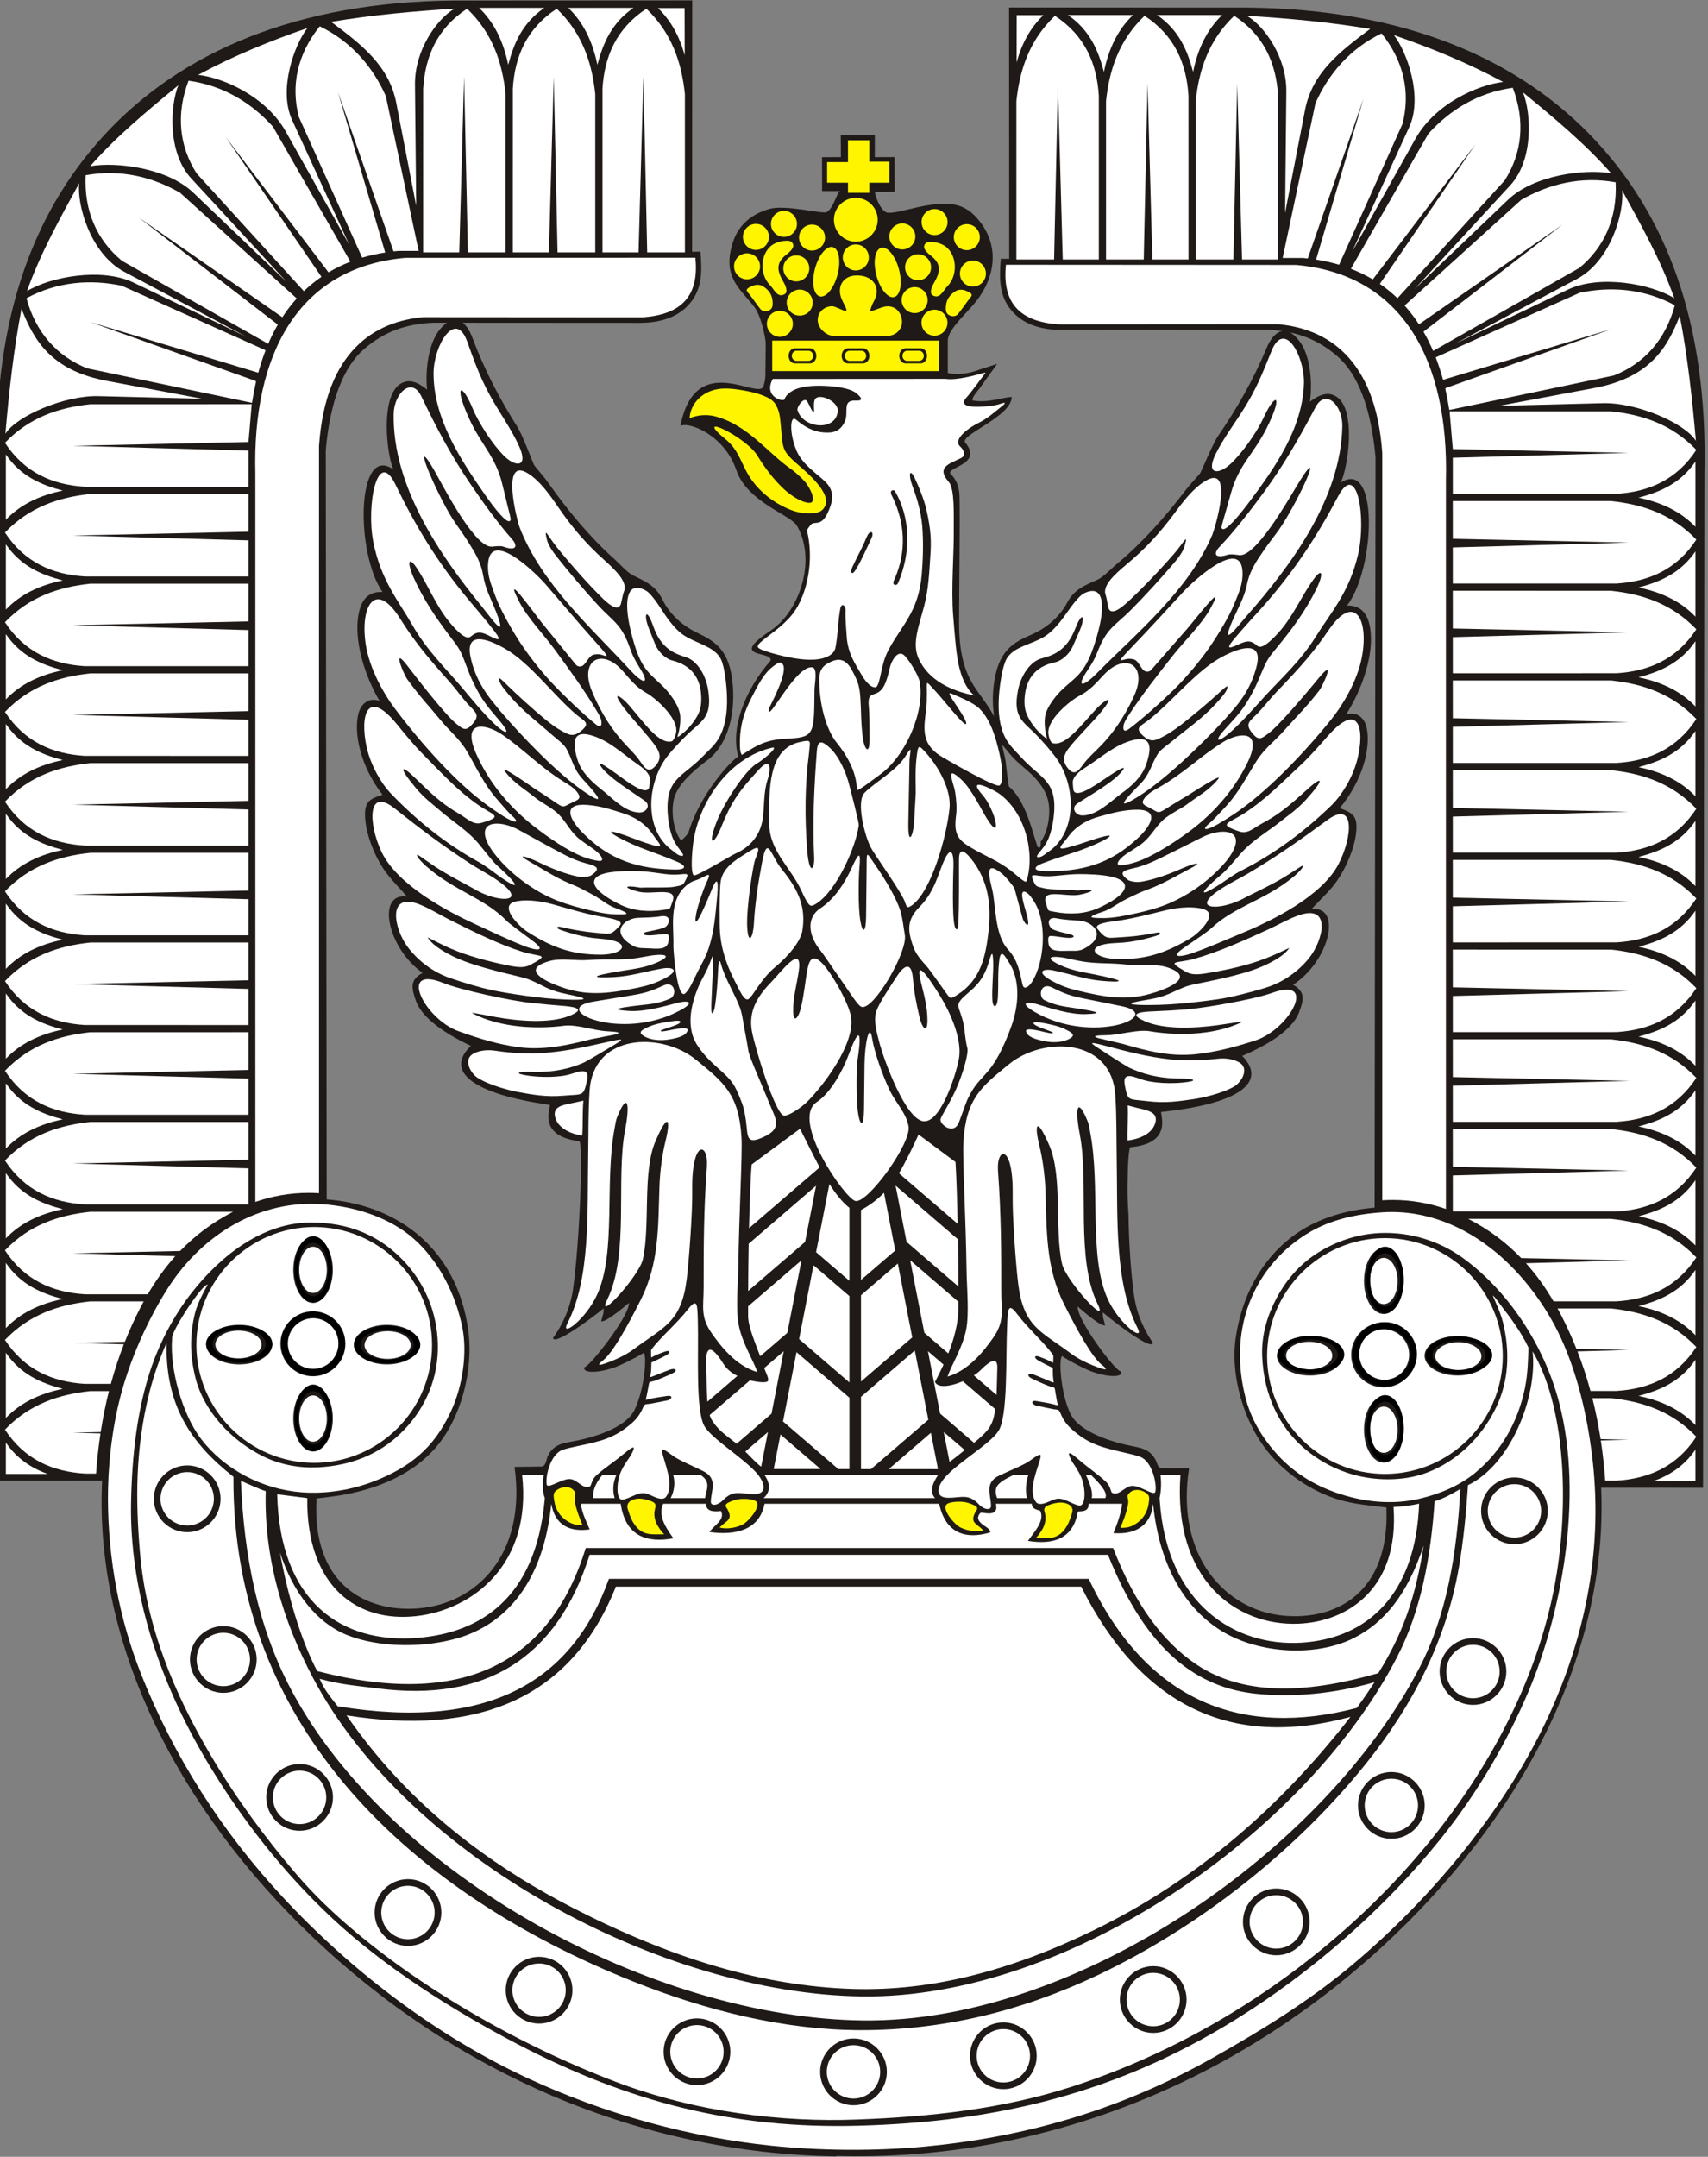
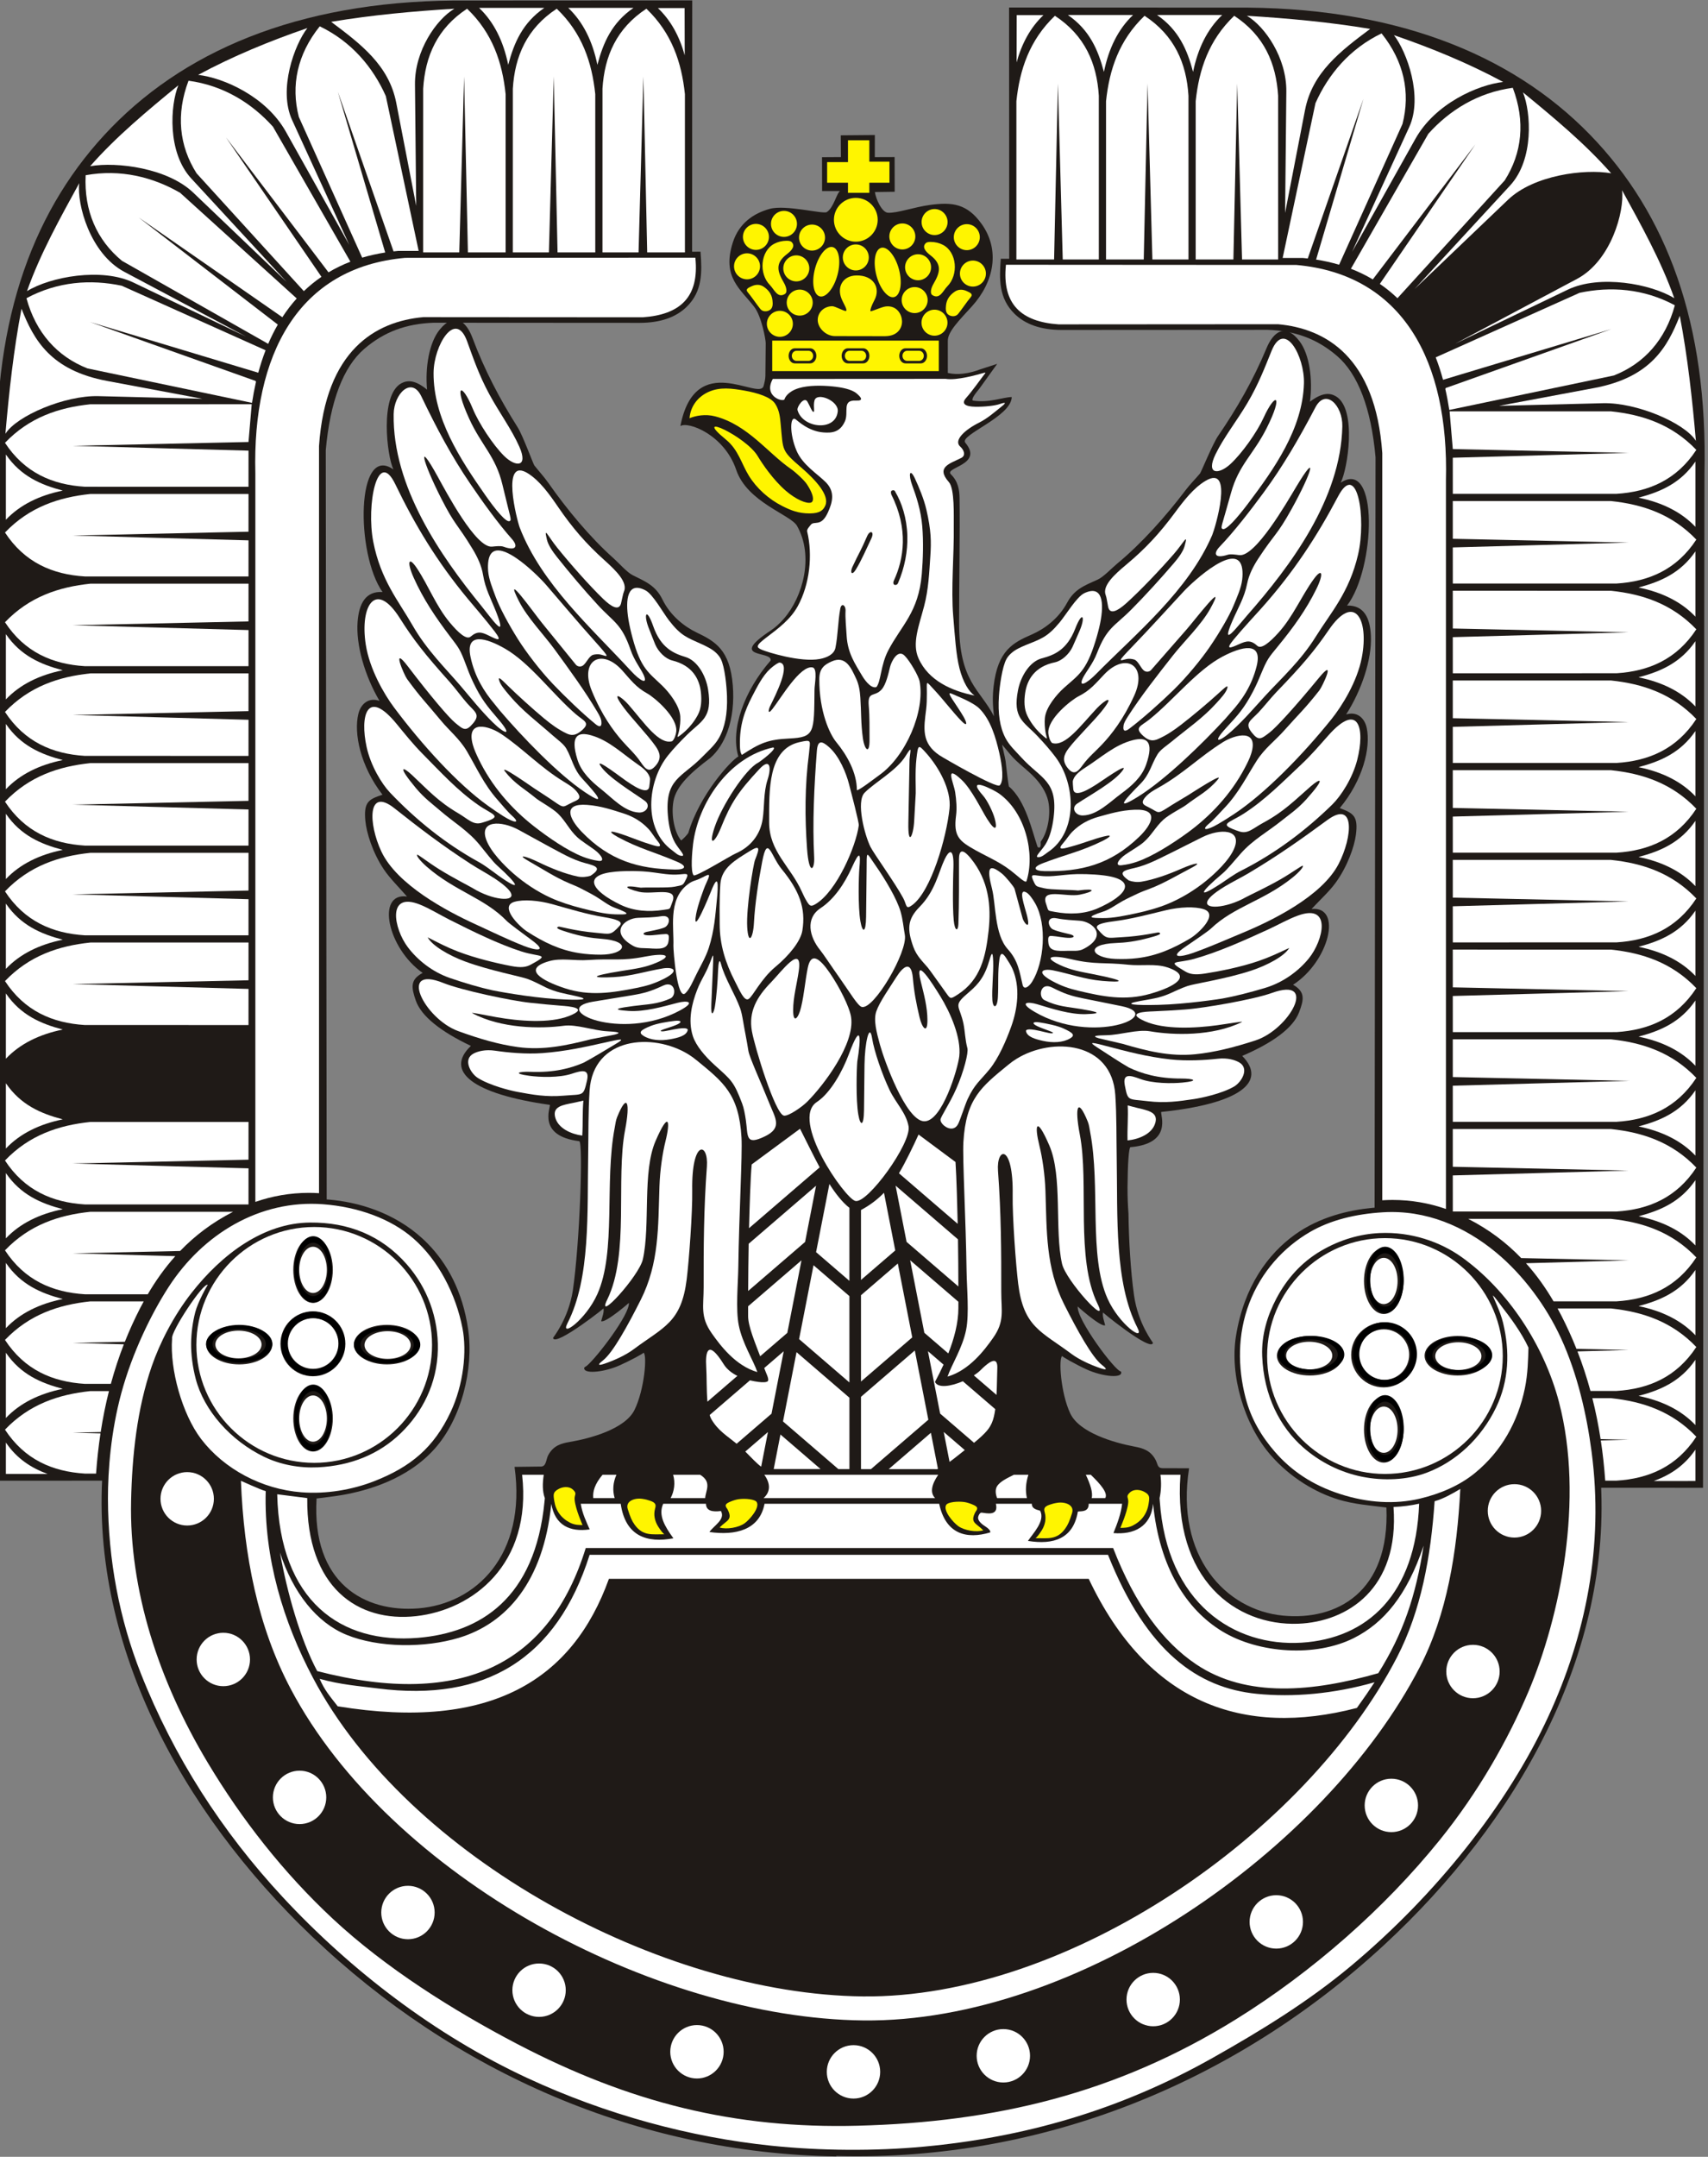
<svg xmlns="http://www.w3.org/2000/svg" xmlns:ns1="http://sodipodi.sourceforge.net/DTD/sodipodi-0.dtd" xmlns:ns2="http://www.inkscape.org/namespaces/inkscape" xml:space="preserve" width="210mm" height="265mm" style="shape-rendering:geometricPrecision; text-rendering:geometricPrecision; image-rendering:optimizeQuality; fill-rule:evenodd; clip-rule:evenodd" viewBox="0 0 210 265" id="svg2" ns1:version="0.32" ns2:version="0.44.1" ns1:docname="POL wojska lotnicze.svg" ns1:docbase="C:\Documents and Settings\Mistrz\Pulpit\SVG\Nowe">
  <rect x="0" y="0" width="210" height="265" fill="#808080" stroke="none" />
  <ns1:namedview ns2:window-height="480" ns2:window-width="640" ns2:pageshadow="2" ns2:pageopacity="0.0" guidetolerance="10.0" gridtolerance="10.0" objecttolerance="10.0" borderopacity="1.0" bordercolor="#666666" pagecolor="#ffffff" id="base" />
  <defs id="defs4">
    <style type="text/css" id="style6">
   
    .fil0 {fill:#1F1A17}
    .fil2 {fill:#FFF500}
    .fil1 {fill:white}
   
  </style>
  </defs>
  <g id="Warstwa_x0020_1">
    <g id="_117548840">
      <path id="_118626432" class="fil0" d="M52.507 47.875c-0.251,-2.714 0.252,-5.782 1.556,-7.377 1.835,-2.244 3.267,-1.007 4.014,0.984 1.516,4.038 3.355,7.511 5.573,11.026 0.633,1.002 1.912,4.509 2.051,4.685 0.55,0.697 1.177,1.37 1.714,2.134 2.278,3.247 5.135,6.705 8.063,9.305 0.641,0.569 1.602,1.687 2.319,2.042 1.6,0.793 2.819,1.281 3.651,2.983 0.983,2.009 2.718,3.342 4.199,4.052 2.281,1.093 4.099,2.121 4.451,6.494 0.161,1.996 -0.038,3.987 -0.655,5.676 -0.48,1.314 -1.192,2.444 -2.111,3.246 -2.241,1.683 -4.2,3.388 -4.534,5.326 -0.308,1.792 0.169,3.912 0.954,4.816 0.366,-0.305 0.661,-0.62 0.872,-0.915 1.411,-4.768 5.282,-8.94 6.157,-9.407 -1.01,-3.33 0.726,-8.072 3.962,-11.781 0.287,-1.268 -5.352,-0.139 0.034,-3.705 0.542,-0.359 1.083,-0.85 1.599,-1.44 2.366,-2.705 3.716,-7.718 1.616,-11.412 -0.781,-1.374 -6.123,-2.889 -7.473,-6.876 -1.474,-4.355 -5.966,-6.004 -6.866,-5.377 1.836,-9.491 9.73,-3.017 10.235,-4.942 0.106,-0.405 0.215,-0.823 0.219,-1.256l0.04 -3.986c0.005,-0.449 -0.514,-3.286 -1.403,-4.452 -1.699,-2.225 -4.017,-3.646 -2.641,-7.933 0.755,-2.354 2.542,-3.575 4.546,-4.125 1.96,-0.537 6.552,0.674 7.001,0.399 0.858,-0.524 1.234,-2.391 1.642,-2.584l-2.214 -0.001 -0.009 -4.159 2.322 -0.015 -0.018 -2.675 4.191 -0.036 -0.007 2.719 2.436 -0.009 0.01 4.26 -2.432 0.034c0.105,0.822 0.841,2.5 1.601,2.546 1.132,0.069 3.216,-0.702 5.216,-0.966 2.7,-0.356 4.512,-0.154 6.298,2.333 2.301,3.203 1.556,7.114 -1.198,10.145 -1.555,1.711 -2.954,3.091 -2.953,4.211l0.002 3.961c0.698,0.157 1.264,0.151 1.86,0.087 0.825,-0.089 1.536,-0.304 2.122,-0.529l2.086 -0.675 -2.172 3.021c-0.568,0.692 -1.006,1.284 -0.836,1.485 2.015,0.32 3.682,-0.408 4.798,-0.432 -0.047,2.445 -6.499,4.673 -5.708,5.615 2.295,2.734 -2.65,3.02 -1.77,3.886 0.902,0.889 1.047,1.929 1.061,2.926 0.062,4.372 -0.059,10.409 -0.057,15.306 -0.001,7.301 2.58,8.144 4.288,11.495 -0.157,-1.426 -0.193,-2.398 -0.038,-3.723 0.511,-4.357 2.366,-5.318 4.685,-6.327 1.506,-0.655 3.289,-1.924 4.344,-3.896 0.894,-1.671 2.13,-2.114 3.758,-2.848 0.729,-0.329 1.731,-1.411 2.392,-1.956 3.021,-2.491 6.002,-5.843 8.397,-9.005 0.564,-0.744 1.215,-1.394 1.79,-2.07 0.145,-0.171 1.552,-3.628 2.221,-4.607 2.345,-3.431 4.31,-6.835 5.972,-10.815 0.82,-1.963 2.296,-3.147 4.048,-0.837 1.245,1.641 1.635,4.726 1.285,7.429 1.494,-1.138 2.441,-1.107 3.199,-0.655 2.61,1.559 1.43,8.985 0.578,10.606 4.695,-3.062 4.282,10.526 0.782,15.101 2.077,-0.058 2.841,1.503 2.934,3.759 0.117,2.839 -1.118,6.598 -3.048,9.62 1.285,-0.407 2.265,0.366 2.54,1.686 0.498,2.399 -0.482,6.415 -3.326,9.818 1.675,0.627 2.286,0.962 1.989,3.269 -0.187,1.457 -1.046,3.917 -2.498,5.908 -0.76,1.043 -1.863,2.056 -2.959,3.217 3.832,-0.391 2.199,6.421 -2.269,9.31 1.54,0.88 1.325,1.85 0.73,3.403 -0.732,1.911 -3.224,3.725 -6.982,5.34 3.149,3.215 -0.381,5.894 -9.968,6.886 -0.083,0.412 1.395,3.88 -3.78,4.328 -0.199,0.068 -0.335,2.111 -0.355,4.91 -0.008,1.121 0.041,2.237 0.118,3.274 0.038,3.189 0.265,7.076 0.68,10.003 0.501,3.531 2.314,5.777 2.33,5.853 -0.191,1.219 -6.883,-4.261 -6.123,-3.745 -0.143,0.383 0.133,1.123 0.248,1.581 -0.521,0.306 -3.778,-2.638 -3.37,-2.312 -0.202,1.52 4.595,7.968 5.313,7.997 0.348,0.878 -2.203,0.67 -4.263,-0.271 -1.185,-0.541 -3.115,-1.615 -2.959,-1.639 -0.475,0.272 -0.194,4.561 0.984,7.058 1.115,2.364 5.351,3.597 7.866,4.071 1.049,0.198 2.012,0.459 2.642,1.67 0.271,0.521 0.186,0.973 0.846,0.993l3.255 0.006c-1.694,10.823 4.481,17.418 11.537,18.104 6.565,0.638 13.162,-2.828 12.726,-13.281 -1.982,-0.253 -3.971,-0.392 -5.895,-0.978 -2.806,-0.855 -5.946,-2.695 -8.368,-5.501 -3.213,-3.722 -5.021,-9.742 -4.228,-14.621 0.987,-6.065 3.923,-10.048 7.249,-12.435 3.028,-2.173 6.604,-3.003 9.494,-3.28 6.193,-0.603 11.394,1.387 15.43,4.597 7.979,6.346 11.818,18.074 12.635,28.259 1.558,21.94 -10.328,42.689 -26.635,57.738 -18.317,16.903 -41.974,26.539 -67.106,25.902l-0.214 -0.005 -0.001 0.049c-24.326,-0.373 -46.99,-10.332 -64.495,-27.06 -16.042,-15.331 -27.563,-36.285 -25.623,-58.194 0.823,-9.812 4.666,-21.148 12.148,-27.364 4.197,-3.487 9.512,-5.633 16.255,-4.872 3.594,0.409 8.053,1.833 11.495,5.355 2.355,2.41 4.274,5.801 4.958,10.521 0.709,4.892 -0.841,11.007 -4.119,14.673 -3.365,3.763 -8.255,5.143 -11.413,5.688 -0.848,0.146 -1.699,0.225 -2.549,0.352 -0.135,0.02 -0.253,0.036 -0.556,0.066 -0.619,10.444 5.941,14.024 12.516,13.501 7.068,-0.562 13.332,-6.532 11.827,-17.384l3.256 -0.04c0.661,-0.008 0.606,-0.887 0.886,-1.403 0.651,-1.2 1.619,-1.444 2.671,-1.624 2.523,-0.43 6.78,-1.59 7.936,-3.933 1.221,-2.476 1.577,-6.759 1.107,-7.039 0.156,0.028 -1.793,1.067 -2.987,1.587 -1.816,0.792 -3.999,1.016 -4.273,0.475 -0.138,-0.273 0.126,-0.31 0.286,-0.442 1.223,-1.004 5.323,-6.359 5.173,-7.74 0.413,-0.319 -2.895,2.567 -3.41,2.252 0.123,-0.455 0.412,-1.191 0.275,-1.576 0.769,-0.503 -6.018,4.86 -6.188,3.638 0.017,-0.076 1.87,-2.29 2.432,-5.812 0.858,-5.869 1.285,-18.171 0.797,-18.358 -5.155,-0.637 -3.552,-4.048 -3.62,-4.463 -9.544,-1.341 -12.974,-4.148 -9.709,-7.246 -3.697,-1.751 -6.121,-3.655 -6.783,-5.591 -0.538,-1.574 -0.717,-2.551 0.854,-3.374 -4.36,-3.051 -5.743,-9.917 -1.928,-9.386 -1.053,-1.2 -2.118,-2.253 -2.84,-3.323 -1.378,-2.043 -2.147,-4.532 -2.281,-5.995 -0.212,-2.316 0.411,-2.629 2.107,-3.194 -2.718,-3.505 -3.551,-7.554 -2.965,-9.933 0.322,-1.308 1.331,-2.045 2.6,-1.592 -1.818,-3.091 -2.915,-6.892 -2.695,-9.725 0.175,-2.251 0.996,-3.783 3.069,-3.65 -3.33,-4.699 -3.247,-18.293 1.333,-15.062 -0.793,-1.651 -1.7,-9.116 0.964,-10.578 0.774,-0.424 1.721,-0.421 3.172,0.771zm70.7 43.616c0.066,0.418 0.381,1.613 0.431,2.021 0.14,1.127 0.24,2.198 0.403,3.116 2.067,1.733 2.852,5.471 3.532,7.437 0.346,0.238 0.419,-0.094 0.381,-0.653 0.742,-0.952 1.223,-2.918 0.994,-4.619 -0.147,-1.089 -0.745,-2.197 -1.679,-3.201 -1.003,-1.078 -2.159,-1.805 -3.125,-2.976 -0.314,-0.38 -0.623,-0.767 -0.937,-1.125z" />
      <g id="g12">
        <path id="_118625256" class="fil0" d="M169.869 182.776l39.519 0.024 0.175 -124.611c0.438,-18.409 -4.621,-31.922 -14.071,-41.637 -9.781,-10.056 -24.417,-15.817 -43.94,-15.614l-27.487 -0.016 0.018 30.878 -1.035 -0.006c-0.193,2.481 -0.265,4.867 1.712,6.785 1.294,1.255 3.173,1.952 5.749,1.96l25.35 -0.015c3.38,0.123 6.081,1.107 8.533,3.213 2.558,2.198 4.197,6.412 4.731,12.454l-0.145 117.337 0.891 9.247z" />
        <path id="_118624464" class="fil1" d="M123.682 32.529c-0.512,4.909 1.931,7.006 6.467,7.325l26.983 -0.018c5.864,0.524 12.005,4.037 12.82,15.828l0 4.714 0 87.094c0.416,-0.026 0.834,-0.041 1.256,-0.041 2.3,0 4.511,0.392 6.571,1.11l0 -89.532c0.372,-14.59 -5.267,-25.294 -18.414,-26.457l-35.683 -0.022z" />
        <path id="_117546968" class="fil1" d="M178.621 138.718l19.449 0.001c3.876,0.407 7.497,1.602 10.494,4.736 -2.409,3.675 -5.832,5.153 -9.824,5.399l-20.116 0.002 -0.003 -4.438 21.617 -0.595 -21.615 -0.468 -0.003 -4.636z" />
        <path id="_117546040" class="fil1" d="M178.621 127.696l19.449 0.001c3.876,0.407 7.497,1.602 10.494,4.736 -2.409,3.675 -5.832,5.153 -9.824,5.399l-20.116 0.002 -0.003 -4.438 21.617 -0.595 -21.615 -0.468 -0.003 -4.636z" />
        <path id="_117544992" class="fil1" d="M178.621 116.673l19.449 0.001c3.876,0.407 7.497,1.602 10.494,4.736 -2.409,3.675 -5.832,5.153 -9.824,5.399l-20.116 0.002 -0.003 -4.438 21.617 -0.595 -21.615 -0.468 -0.003 -4.636z" />
        <path id="_117543944" class="fil1" d="M178.621 105.651l19.449 0.001c3.876,0.407 7.497,1.602 10.494,4.736 -2.409,3.675 -5.832,5.153 -9.824,5.399l-20.116 0.002 -0.003 -4.438 21.617 -0.595 -21.615 -0.468 -0.003 -4.636z" />
        <path id="_118619088" class="fil1" d="M178.621 94.629l19.449 0.001c3.876,0.407 7.497,1.602 10.494,4.736 -2.409,3.675 -5.832,5.153 -9.824,5.399l-20.116 0.002 -0.003 -4.438 21.617 -0.595 -21.615 -0.468 -0.003 -4.636z" />
        <path id="_118618040" class="fil1" d="M178.621 83.606l19.449 0.001c3.876,0.407 7.497,1.602 10.494,4.736 -2.409,3.675 -5.832,5.153 -9.824,5.399l-20.116 0.002 -0.003 -4.438 21.617 -0.595 -21.615 -0.468 -0.003 -4.636z" />
        <path id="_118616992" class="fil1" d="M178.621 72.584l19.449 0.001c3.876,0.407 7.497,1.602 10.494,4.736 -2.409,3.675 -5.832,5.153 -9.824,5.399l-20.116 0.002 -0.003 -4.438 21.617 -0.595 -21.615 -0.468 -0.003 -4.636z" />
        <path id="_118615944" class="fil1" d="M178.621 61.561l19.449 0.001c3.876,0.407 7.497,1.602 10.494,4.736 -2.409,3.675 -5.832,5.153 -9.824,5.399l-20.116 0.002 -0.003 -4.438 21.617 -0.595 -21.615 -0.468 -0.003 -4.636z" />
        <path id="_118614896" class="fil1" d="M178.23 50.539l19.84 0.001c3.876,0.407 7.497,1.602 10.494,4.736 -2.409,3.675 -5.832,5.153 -9.824,5.399l-20.116 0.002 -0.003 -4.438 21.617 -0.595 -21.615 -0.469 -0.394 -4.636z" />
        <path id="_118613816" class="fil1" d="M180.518 149.755l17.552 0.001c3.876,0.407 7.497,1.602 10.494,4.736 -2.409,3.675 -5.832,5.153 -9.824,5.399l-7.73 0.001c-0.976,-1.666 -2.091,-3.239 -3.39,-4.685l12.62 -0.347 -13.209 -0.286c-1.797,-1.866 -3.932,-3.5 -6.511,-4.818z" />
        <path id="_118612120" class="fil1" d="M191.504 160.764l6.566 0c3.876,0.407 7.497,1.602 10.494,4.736 -2.409,3.675 -5.832,5.153 -9.824,5.399l-3.192 0c-0.464,-1.705 -0.999,-3.321 -1.598,-4.859l6.289 -0.173 -6.412 -0.139c-0.567,-1.425 -1.188,-2.784 -1.856,-4.085 -0.152,-0.296 -0.308,-0.589 -0.467,-0.88z" />
        <path id="_118610904" class="fil1" d="M195.78 171.786l2.289 0c3.876,0.407 7.497,1.602 10.494,4.736 -2.409,3.675 -5.832,5.153 -9.824,5.399l-1.374 0c-0.123,-1.719 -0.306,-3.363 -0.544,-4.938l3.417 -0.094 -3.443 -0.075c-0.272,-1.76 -0.612,-3.433 -1.015,-5.029z" />
        <path id="_118609856" class="fil1" d="M124.965 31.883l0.001 -19.449c0.407,-3.876 1.602,-7.497 4.736,-10.494 3.675,2.409 5.153,5.832 5.399,9.824l0.002 20.116 -4.438 0.003 -0.595 -21.617 -0.468 21.614 -4.636 0.003z" />
        <path id="_118608808" class="fil1" d="M135.987 31.883l0.001 -19.449c0.407,-3.876 1.602,-7.497 4.736,-10.494 3.675,2.409 5.153,5.832 5.399,9.824l0.002 20.116 -4.438 0.003 -0.595 -21.617 -0.468 21.614 -4.636 0.003z" />
        <path id="_118607760" class="fil1" d="M147.01 31.883l0.001 -19.449c0.407,-3.876 1.602,-7.497 4.736,-10.494 3.675,2.409 5.153,5.832 5.399,9.824l0.002 20.116 -4.438 0.003 -0.595 -21.617 -0.468 21.614 -4.636 0.003z" />
        <path id="_118606672" class="fil1" d="M157.703 31.698l4.034 -19.017c1.584,-3.56 4.22,-6.696 8.126,-8.577 2.751,3.427 3.572,7.259 2.572,11.131l-7.789 17.292c-0.897,-0.267 -1.841,-0.478 -2.83,-0.632l5.824 -19.76 -6.849 19.622c-0.19,-0.021 -0.381,-0.041 -0.574,-0.058l-2.513 -0.002z" />
        <path id="_118605592" class="fil1" d="M166.094 33.022l9.524 -16.588c2.607,-2.897 6.082,-5.064 10.379,-5.646 1.557,4.109 1.154,8.007 -0.994,11.381l-13.185 14.471c-0.67,-0.642 -1.392,-1.23 -2.166,-1.758l11.748 -17.143 -12.613 16.591c-0.841,-0.502 -1.739,-0.939 -2.694,-1.309z" />
-         <path id="_118604512" class="fil1" d="M172.693 37.541l14.336 -12.981c3.375,-1.949 7.35,-2.936 11.616,-2.162 0.211,4.389 -1.377,7.972 -4.462,10.517l-17.982 10.203c-0.354,-0.826 -0.748,-1.616 -1.182,-2.366l17.107 -13.163 -17.663 12.257c-0.536,-0.823 -1.126,-1.592 -1.769,-2.305z" />
        <path id="_118603392" class="fil1" d="M176.522 43.907l17.687 -7.93c3.812,-0.811 7.897,-0.522 11.715,1.533 -1.156,4.24 -3.773,7.156 -7.494,8.623l-20.239 4.235c-0.133,-0.88 -0.295,-1.737 -0.486,-2.57l0.039 -0.12 20.376 -7.246 -20.698 6.233c-0.258,-0.956 -0.558,-1.876 -0.9,-2.758z" />
        <path id="_118602392" class="fil1" d="M208.453 145.002l0 8.019c-1.746,-1.839 -4.113,-2.994 -6.995,-3.583 2.73,-0.719 5.176,-1.786 6.995,-4.436z" />
        <path id="_118601600" class="fil1" d="M208.453 156.038l0 8.019c-1.746,-1.839 -4.113,-2.994 -6.995,-3.583 2.73,-0.719 5.176,-1.786 6.995,-4.436z" />
        <path id="_118600672" class="fil1" d="M208.453 167.074l0 8.019c-1.746,-1.839 -4.113,-2.994 -6.995,-3.583 2.73,-0.719 5.176,-1.786 6.995,-4.436z" />
        <path id="_118599464" class="fil1" d="M208.453 178.111l0 3.852 -5.127 0.005c1.974,-0.727 3.734,-1.828 5.127,-3.857z" />
        <path id="_118598464" class="fil1" d="M208.453 133.965l0 8.019c-1.746,-1.839 -4.113,-2.994 -6.995,-3.583 2.73,-0.719 5.176,-1.786 6.995,-4.436z" />
        <path id="_118597464" class="fil1" d="M208.453 122.929l0 8.019c-1.746,-1.839 -4.113,-2.994 -6.995,-3.583 2.73,-0.719 5.176,-1.786 6.995,-4.436z" />
        <path id="_118596464" class="fil1" d="M208.453 111.892l0 8.019c-1.746,-1.839 -4.113,-2.994 -6.995,-3.583 2.73,-0.719 5.176,-1.786 6.995,-4.436z" />
        <path id="_118591368" class="fil1" d="M208.453 100.856l0 8.019c-1.746,-1.839 -4.113,-2.994 -6.995,-3.583 2.73,-0.719 5.176,-1.786 6.995,-4.436z" />
        <path id="_118590368" class="fil1" d="M208.453 89.82l0 8.019c-1.746,-1.839 -4.113,-2.994 -6.995,-3.583 2.73,-0.719 5.176,-1.786 6.995,-4.436z" />
        <path id="_118589368" class="fil1" d="M208.453 78.783l0 8.019c-1.746,-1.839 -4.113,-2.994 -6.995,-3.583 2.73,-0.719 5.176,-1.786 6.995,-4.436z" />
        <path id="_118588368" class="fil1" d="M208.453 67.747l0 8.019c-1.746,-1.839 -4.113,-2.994 -6.995,-3.583 2.73,-0.719 5.176,-1.786 6.995,-4.436z" />
        <path id="_118587368" class="fil1" d="M208.453 56.711l0 8.019c-1.746,-1.839 -4.113,-2.994 -6.995,-3.583 2.73,-0.719 5.176,-1.786 6.995,-4.436z" />
        <path id="_118586232" class="fil1" d="M131.292 1.84l8.019 0c-1.839,1.746 -2.994,4.113 -3.583,6.995 -0.719,-2.73 -1.786,-5.176 -4.436,-6.995z" />
        <path id="_118585232" class="fil1" d="M142.254 1.84l8.019 0c-1.839,1.746 -2.994,4.113 -3.583,6.995 -0.719,-2.73 -1.786,-5.176 -4.436,-6.995z" />
        <path id="_118584144" class="fil1" d="M153.308 1.94c5.051,0.313 10.102,0.768 15.153,1.612 -3.64,2.725 -7.109,5.335 -8.007,9.966l-2.449 12.64 0.151 -14.913c0.042,-4.14 -2.627,-7.993 -4.849,-9.306z" />
        <path id="_118583024" class="fil1" d="M171.385 4.317c4.636,1.596 9.145,3.447 13.428,5.753 -3.143,0.362 -8.368,2.674 -10.783,6.98l-7.796 13.905 7.029 -15.336c1.725,-3.764 -0.295,-9.262 -1.877,-11.301z" />
        <path id="_118581936" class="fil1" d="M187.249 11.348c3.788,3.114 7.634,6.289 10.843,9.943 -3.317,-0.573 -9.524,0.237 -12.673,3.245l-11.493 10.975 11.738 -12.717c2.953,-3.199 2.582,-8.982 1.586,-11.445z" />
        <path id="_118581144" class="fil1" d="M199.433 23.373c2.355,4.301 4.806,8.681 6.422,13.268 -2.865,-1.768 -9.176,-2.932 -13.102,-1.049l-13.826 6.631 14.969 -7.957c4.207,-2.236 5.844,-8.311 5.538,-10.893z" />
        <path id="_118580352" class="fil1" d="M208.51 54.163c-0.435,-5.042 -1.012,-10.331 -1.979,-15.361 -1.516,3.852 -3.593,7.575 -10.521,8.872l-11.701 2.191 12.776 -0.325c4.139,-0.105 10.058,2.432 11.424,4.622z" />
        <path id="_118579560" class="fil1" d="M125.004 1.859l3.287 0c-1.58,1.5 -2.656,3.459 -3.301,5.81l0.014 -5.81z" />
      </g>
      <g id="g55">
        <path id="_118578064" class="fil0" d="M39.307 181.906l-39.519 0.024 -0.175 -124.611c-0.438,-18.409 4.621,-31.922 14.071,-41.637 9.781,-10.056 24.417,-15.817 43.94,-15.614l27.487 -0.016 -0.018 30.878 1.035 -0.006c0.193,2.481 0.265,4.867 -1.712,6.785 -1.294,1.255 -3.173,1.952 -5.749,1.96l-25.35 -0.015c-3.38,0.123 -6.081,1.107 -8.533,3.214 -2.558,2.198 -4.197,6.412 -4.731,12.454l0.145 117.337 -0.891 9.247z" />
        <path id="_118577272" class="fil1" d="M85.494 31.659c0.512,4.909 -1.931,7.006 -6.467,7.325l-26.984 -0.018c-5.864,0.524 -12.005,4.037 -12.82,15.828l0 4.714 0 87.094c-0.416,-0.026 -0.834,-0.041 -1.256,-0.041 -2.3,0 -4.511,0.392 -6.571,1.11l0 -89.532c-0.372,-14.591 5.267,-25.294 18.414,-26.457l35.683 -0.022z" />
        <path id="_118576088" class="fil1" d="M30.556 137.848l-19.449 0.001c-3.876,0.407 -7.497,1.602 -10.494,4.736 2.409,3.675 5.832,5.153 9.824,5.399l20.116 0.002 0.003 -4.438 -21.618 -0.595 21.615 -0.468 0.003 -4.636z" />
-         <path id="_118575040" class="fil1" d="M30.556 126.826l-19.449 0.001c-3.876,0.407 -7.497,1.602 -10.494,4.736 2.409,3.675 5.832,5.153 9.824,5.399l20.116 0.002 0.003 -4.438 -21.618 -0.595 21.615 -0.468 0.003 -4.636z" />
        <path id="_118573992" class="fil1" d="M30.556 115.804l-19.449 0.001c-3.876,0.407 -7.497,1.602 -10.494,4.736 2.409,3.675 5.832,5.153 9.824,5.399l20.116 0.002 0.003 -4.438 -21.618 -0.595 21.615 -0.468 0.003 -4.636z" />
        <path id="_118572944" class="fil1" d="M30.556 104.781l-19.449 0.001c-3.876,0.407 -7.497,1.602 -10.494,4.736 2.409,3.675 5.832,5.153 9.824,5.399l20.116 0.002 0.003 -4.438 -21.618 -0.595 21.615 -0.468 0.003 -4.636z" />
        <path id="_118571912" class="fil1" d="M30.556 93.759l-19.449 0.001c-3.876,0.407 -7.497,1.602 -10.494,4.736 2.409,3.675 5.832,5.153 9.824,5.399l20.116 0.002 0.003 -4.438 -21.618 -0.595 21.615 -0.468 0.003 -4.636z" />
        <path id="_118566720" class="fil1" d="M30.556 82.736l-19.449 0.001c-3.876,0.407 -7.497,1.602 -10.494,4.736 2.409,3.675 5.832,5.153 9.824,5.399l20.116 0.002 0.003 -4.438 -21.618 -0.595 21.615 -0.468 0.003 -4.636z" />
        <path id="_118565672" class="fil1" d="M30.556 71.714l-19.449 0.001c-3.876,0.407 -7.497,1.602 -10.494,4.736 2.409,3.675 5.832,5.153 9.824,5.399l20.116 0.002 0.003 -4.438 -21.618 -0.595 21.615 -0.468 0.003 -4.636z" />
        <path id="_118564624" class="fil1" d="M30.556 60.691l-19.449 0.001c-3.876,0.407 -7.497,1.602 -10.494,4.736 2.409,3.675 5.832,5.153 9.824,5.399l20.116 0.002 0.003 -4.438 -21.618 -0.595 21.615 -0.468 0.003 -4.636z" />
        <path id="_118563576" class="fil1" d="M30.947 49.669l-19.84 0.001c-3.876,0.407 -7.497,1.602 -10.494,4.736 2.409,3.675 5.832,5.153 9.824,5.399l20.116 0.002 0.003 -4.438 -21.618 -0.595 21.615 -0.468 0.394 -4.636z" />
        <path id="_118562496" class="fil1" d="M28.658 148.885l-17.552 0.001c-3.876,0.407 -7.497,1.602 -10.494,4.736 2.409,3.675 5.832,5.153 9.824,5.399l7.73 0.001c0.976,-1.666 2.091,-3.239 3.39,-4.685l-12.62 -0.347 13.209 -0.286c1.797,-1.866 3.932,-3.5 6.511,-4.818z" />
        <path id="_118560976" class="fil1" d="M17.673 159.894l-6.566 0c-3.876,0.407 -7.497,1.602 -10.494,4.736 2.409,3.675 5.832,5.153 9.824,5.399l3.192 0c0.464,-1.705 0.999,-3.321 1.598,-4.859l-6.289 -0.173 6.412 -0.139c0.567,-1.426 1.188,-2.784 1.856,-4.085 0.152,-0.296 0.308,-0.589 0.467,-0.88z" />
        <path id="_118559912" class="fil1" d="M13.396 170.917l-2.289 0c-3.876,0.407 -7.497,1.602 -10.494,4.736 2.409,3.675 5.832,5.153 9.824,5.399l1.374 0c0.123,-1.719 0.306,-3.363 0.544,-4.938l-3.417 -0.094 3.443 -0.075c0.272,-1.76 0.612,-3.433 1.015,-5.029z" />
        <path id="_118456208" class="fil1" d="M84.211 31.014l-0.001 -19.449c-0.407,-3.876 -1.602,-7.497 -4.736,-10.494 -3.675,2.409 -5.153,5.832 -5.399,9.824l-0.002 20.116 4.438 0.003 0.595 -21.617 0.468 21.615 4.636 0.003z" />
        <path id="_118455880" class="fil1" d="M73.189 31.014l-0.001 -19.449c-0.407,-3.876 -1.602,-7.497 -4.736,-10.494 -3.675,2.409 -5.153,5.832 -5.399,9.824l-0.002 20.116 4.438 0.003 0.595 -21.617 0.468 21.615 4.636 0.003z" />
        <path id="_118454944" class="fil1" d="M62.167 31.014l-0.001 -19.449c-0.407,-3.876 -1.602,-7.497 -4.736,-10.494 -3.675,2.409 -5.153,5.832 -5.399,9.824l-0.002 20.116 4.438 0.003 0.595 -21.617 0.468 21.615 4.636 0.003z" />
        <path id="_118453856" class="fil1" d="M51.473 30.828l-4.034 -19.017c-1.584,-3.56 -4.22,-6.696 -8.126,-8.577 -2.751,3.427 -3.571,7.259 -2.572,11.131l7.789 17.292c0.897,-0.267 1.841,-0.478 2.83,-0.632l-5.824 -19.76 6.849 19.622c0.19,-0.021 0.381,-0.041 0.574,-0.058l2.513 -0.002z" />
        <path id="_118453064" class="fil1" d="M43.082 32.153l-9.524 -16.588c-2.607,-2.897 -6.082,-5.064 -10.379,-5.646 -1.557,4.109 -1.154,8.007 0.994,11.381l13.185 14.471c0.67,-0.642 1.392,-1.229 2.166,-1.758l-11.748 -17.143 12.613 16.591c0.841,-0.502 1.739,-0.939 2.694,-1.309z" />
        <path id="_118452272" class="fil1" d="M36.484 36.671l-14.336 -12.981c-3.375,-1.949 -7.35,-2.936 -11.616,-2.162 -0.211,4.389 1.377,7.972 4.462,10.517l17.982 10.203c0.354,-0.826 0.748,-1.616 1.182,-2.366l-17.107 -13.163 17.663 12.257c0.536,-0.823 1.126,-1.592 1.769,-2.305z" />
        <path id="_118451184" class="fil1" d="M32.655 43.037l-17.687 -7.93c-3.812,-0.811 -7.897,-0.521 -11.715,1.533 1.156,4.24 3.773,7.156 7.494,8.623l20.239 4.235c0.133,-0.88 0.295,-1.737 0.486,-2.57l-0.039 -0.12 -20.376 -7.246 20.698 6.233c0.258,-0.956 0.558,-1.876 0.9,-2.758z" />
        <path id="_118450184" class="fil1" d="M0.723 144.132l0 8.019c1.746,-1.839 4.113,-2.994 6.995,-3.583 -2.73,-0.719 -5.176,-1.786 -6.995,-4.436z" />
        <path id="_118449256" class="fil1" d="M0.723 155.168l0 8.019c1.746,-1.839 4.113,-2.994 6.995,-3.583 -2.73,-0.719 -5.176,-1.786 -6.995,-4.436z" />
        <path id="_118448464" class="fil1" d="M0.723 166.204l0 8.019c1.746,-1.839 4.113,-2.994 6.995,-3.583 -2.73,-0.719 -5.176,-1.786 -6.995,-4.436z" />
        <path id="_118447224" class="fil1" d="M0.723 177.241l0 3.852 5.127 0.005c-1.974,-0.727 -3.734,-1.828 -5.127,-3.857z" />
        <path id="_118446224" class="fil1" d="M0.723 133.095l0 8.019c1.746,-1.839 4.113,-2.994 6.995,-3.583 -2.73,-0.719 -5.176,-1.786 -6.995,-4.436z" />
        <path id="_118445224" class="fil1" d="M0.723 122.059l0 8.019c1.746,-1.839 4.113,-2.994 6.995,-3.583 -2.73,-0.719 -5.176,-1.786 -6.995,-4.436z" />
        <path id="_118444224" class="fil1" d="M0.723 111.022l0 8.019c1.746,-1.839 4.113,-2.994 6.995,-3.583 -2.73,-0.719 -5.176,-1.786 -6.995,-4.436z" />
        <path id="_118443224" class="fil1" d="M0.723 99.986l0 8.019c1.746,-1.839 4.113,-2.994 6.995,-3.583 -2.73,-0.719 -5.176,-1.786 -6.995,-4.436z" />
        <path id="_118442432" class="fil1" d="M0.723 88.95l0 8.019c1.746,-1.839 4.113,-2.994 6.995,-3.583 -2.73,-0.719 -5.176,-1.786 -6.995,-4.436z" />
        <path id="_118441640" class="fil1" d="M0.723 77.914l0 8.019c1.746,-1.839 4.113,-2.994 6.995,-3.583 -2.73,-0.719 -5.176,-1.786 -6.995,-4.436z" />
-         <path id="_118440848" class="fil1" d="M0.723 66.877l0 8.019c1.746,-1.839 4.113,-2.994 6.995,-3.583 -2.73,-0.719 -5.176,-1.786 -6.995,-4.436z" />
        <path id="_118439920" class="fil1" d="M0.723 55.841l0 8.019c1.746,-1.839 4.113,-2.994 6.995,-3.583 -2.73,-0.719 -5.176,-1.786 -6.995,-4.436z" />
        <path id="_118439128" class="fil1" d="M77.885 0.97l-8.019 0c1.839,1.746 2.994,4.113 3.583,6.995 0.719,-2.73 1.786,-5.175 4.436,-6.995z" />
        <path id="_118438040" class="fil1" d="M66.922 0.97l-8.019 0c1.839,1.746 2.994,4.113 3.583,6.995 0.719,-2.73 1.786,-5.175 4.436,-6.995z" />
        <path id="_118436952" class="fil1" d="M55.869 1.07c-5.051,0.313 -10.102,0.768 -15.153,1.612 3.64,2.725 7.109,5.335 8.007,9.966l2.449 12.64 -0.151 -14.913c-0.042,-4.14 2.627,-7.993 4.849,-9.306z" />
        <path id="_118430352" class="fil1" d="M37.792 3.447c-4.636,1.596 -9.145,3.447 -13.428,5.753 3.143,0.362 8.368,2.674 10.783,6.98l7.796 13.905 -7.029 -15.336c-1.725,-3.764 0.295,-9.262 1.877,-11.301z" />
        <path id="_118429384" class="fil1" d="M21.927 10.478c-3.788,3.114 -7.634,6.289 -10.843,9.943 3.317,-0.573 9.524,0.237 12.673,3.245l11.493 10.975 -11.738 -12.717c-2.953,-3.199 -2.582,-8.982 -1.586,-11.445z" />
        <path id="_118432704" class="fil1" d="M9.743 22.503c-2.355,4.301 -4.806,8.681 -6.422,13.268 2.865,-1.768 9.176,-2.932 13.102,-1.049l13.826 6.631 -14.969 -7.957c-4.207,-2.236 -5.844,-8.311 -5.538,-10.893z" />
        <path id="_118431920" class="fil1" d="M0.666 53.293c0.435,-5.042 1.012,-10.331 1.979,-15.36 1.516,3.852 3.593,7.575 10.521,8.872l11.701 2.191 -12.776 -0.325c-4.139,-0.105 -10.058,2.433 -11.424,4.622z" />
        <path id="_118435784" class="fil1" d="M84.173 0.989l-3.287 0c1.58,1.5 2.656,3.459 3.301,5.81l-0.014 -5.81z" />
      </g>
      <path id="_118419432" class="fil1" d="M95.013 46.56l21.243 -0.012c1.391,0.228 3.949,-0.522 4.691,-0.73 0.327,-0.091 0.23,-0.014 0,0.283 -0.544,0.702 -1.382,1.915 -2.165,2.796 -0.662,0.744 -0.02,1.057 1.125,1.077 1.139,0.021 2.41,-0.122 2.996,-0.325 1.006,-0.348 0.693,-0.045 -0.004,0.498 -0.54,0.421 -1.472,1.258 -2.513,1.778 -1.745,0.871 -3.195,2.186 -2.318,2.953 0.385,0.337 0.761,1.061 0.107,1.392 -1.389,0.701 -3.145,1.108 -1.512,2.961 0.731,0.829 0.588,4.199 0.603,5.419 0.046,3.604 -0.354,7.634 -0.065,11.077 0.214,2.545 0.342,4.736 0.771,6.402 0.44,1.709 1.157,2.873 1.858,3.331 -2.761,-0.548 -5.684,-1.813 -6.907,-4.592 -0.807,-1.835 0.052,-3.928 0.702,-6.407 0.539,-2.054 0.622,-4.079 0.764,-6.183 0.113,-1.681 0.109,-3.089 -0.493,-5.675 -0.297,-1.276 -0.894,-2.719 -1.404,-3.811 -0.62,-1.327 -0.849,-0.544 -0.324,0.87 0.457,1.23 1.061,3.015 1.224,4.998 0.159,1.935 0.09,4.088 -0.056,5.858 -0.391,4.738 -2.543,6.346 -4.138,9.423 -0.935,1.804 -0.875,3.788 -1.441,4.474 -0.771,0.263 -1.666,-1.23 -1.767,-1.402 -0.828,-1.418 -1.767,-2.73 -1.895,-4.883 -0.065,-1.09 -0.185,-2.268 -0.136,-3.038 0.047,-0.746 -0.505,-1.064 -0.645,-0.313 -0.293,1.579 -0.285,3.281 -0.597,4.816 -0.161,0.793 -1.024,1.203 -1.911,1.37 -2.403,0.453 -6.506,-0.864 -7.104,-1.115 -0.741,-0.311 -0.837,-0.495 0.546,-1.54 1.482,-1.119 2.944,-2.216 3.827,-3.813 1.479,-2.677 1.866,-6.286 1.168,-9.189 -0.069,-0.285 0.307,-0.641 0.422,-0.801 0.433,-0.602 1.273,0.339 2.13,-1.554 0.566,-1.249 0.906,-2.528 -0.27,-3.708 -1.025,-1.028 -2.848,-2.127 -3.587,-3.864 -0.897,-2.109 -0.808,-4.345 -0.123,-3.868 0.249,0.173 1.569,1.478 3.416,1.619 1.052,0.08 2.045,-0.005 2.654,-1.368 0.502,-1.124 -0.414,-2.632 1.34,-2.546 1.047,0.052 0.614,-0.44 0.089,-0.884 -0.602,-0.509 -1.809,-0.744 -2.977,-0.859 -1.244,-0.123 -2.912,-0.152 -4.123,0.215 -1.389,0.421 -1.723,1.221 -1.75,1.348 -0.088,0.426 -2.666,-0.279 -1.45,-2.478zm12.109 19.623c0.432,-0.898 -0.161,-1.108 -0.511,-0.299 -0.837,1.939 -0.957,1.944 -1.813,3.788 -0.301,0.649 -0.081,1.133 0.429,0.306 0.696,-1.129 1.314,-2.589 1.895,-3.795zm4.437 -0.337c-0.061,-2.216 -0.699,-4.09 -1.47,-5.396 -0.065,-0.194 -0.21,-0.254 -0.404,-0.189 -0.194,0.065 -0.158,0.315 -0.093,0.509 2.123,4.22 1.543,7.902 0.309,10.568 -0.129,0.278 -0.044,0.513 0.116,0.528 0.171,0.038 0.326,-0.059 0.387,-0.201 0.844,-1.964 1.205,-3.957 1.154,-5.819zm-8.557 -15.309c-0.237,2.52 -4.322,2.101 -4.947,-0.15 -0.105,-0.379 0.81,-1.742 1.223,-1.029 0.301,0.52 0.579,1.308 0.757,1.246 0.163,-0.057 -0.066,-0.748 0.108,-1.397 0.288,-1.072 2.982,0.029 2.86,1.33z" />
      <path id="_118418776" class="fil1" d="M95.857 81.408c-0.144,-0.015 -0.671,0.319 -1.179,0.785 -0.923,0.849 -1.606,2.229 -2.18,3.33 -0.958,1.839 -1.571,3.568 -1.525,6.009 0.011,0.577 0.037,0.927 0.244,1.218 2.224,-1.455 3.209,-1.889 5.802,-2.012 3.194,-0.151 3.065,-0.716 3.126,-6.043 0.007,-0.598 0.404,-2.566 -0.239,-2.692 -1.519,-0.298 -3.89,3.78 -4.942,5.117 -0.619,0.786 -0.476,0.044 -0.293,-0.328 0.654,-1.327 2.644,-5.228 1.185,-5.385z" />
      <path id="_118417552" class="fil1" d="M102.253 81.268c-0.839,0.374 -1.517,0.816 -1.52,2.169 -0.01,3.985 1.271,6.758 2.099,7.759 1.325,1.602 2.519,3.762 2.519,5.857 0,0.286 2.336,-1.519 2.809,-1.857 3.193,-2.281 5.606,-7.79 4.902,-11.505 -0.11,-0.58 -1.135,-2.413 -1.83,-3.123 -0.856,-0.874 -1.64,0.716 -1.799,1.375 -0.212,0.881 -0.498,2.164 -1.036,2.769 -0.872,0.98 -1.742,0.139 -1.584,2.001 0.121,1.425 0.081,2.725 0.096,4.139 0.021,1.915 -0.613,1.304 -0.816,-0.148 -0.253,-1.805 -0.195,-3.211 -0.313,-4.991 -0.054,-0.809 -0.17,-1.603 -0.53,-2.359 -0.576,-1.207 -1.235,-2.872 -2.996,-2.086z" />
      <path id="_118416760" class="fil1" d="M113.959 85.192c0.001,0.681 -0.012,1.337 -0.087,1.946 -0.287,2.306 -0.621,4.146 1.642,5.666 0.41,0.276 6.974,4.083 7.398,3.691 0.545,-0.503 0.311,-2.417 -0.039,-3.948 -0.448,-1.96 -1.075,-4.112 -2.467,-5.504 -0.522,-0.522 -1.792,-1.134 -2.779,-1.544 -0.791,-0.329 -1.231,-0.658 -0.547,0.407 0.398,0.62 1.02,1.505 1.402,2.18 0.45,0.793 0.456,1.24 -0.247,0.526 -1.073,-1.091 -2.231,-2.636 -3.335,-3.816 -1.121,-1.197 -0.942,-1.244 -0.94,0.397z" />
      <path id="_118415088" class="fil1" d="M98.261 91.192c-3.844,0.892 -3.695,5.837 -3.695,9.839 0,3.608 2.628,5.41 4.026,8.534 0.185,0.413 0.381,0.817 0.608,1.186 0.357,0.581 0.497,0.683 1.105,0.312 2.574,-1.572 4.939,-7.064 5.282,-9.65 0.045,-0.338 -0.917,-3.979 -1.205,-5.091 -0.344,-1.329 -1.174,-3.393 -2.443,-4.522 -0.922,-0.82 -1.404,-0.86 -1.505,0.461 -0.339,4.412 -0.55,8.854 -0.331,13.074 0.08,1.536 -0.634,2.348 -0.879,-1.098 -0.267,-3.756 -0.289,-7.659 0.25,-11.738 0.116,-1.49 0.424,-1.686 -1.213,-1.306z" />
      <path id="_118413336" class="fil1" d="M111.357 92.869c-1.099,1.796 -3.842,3.281 -5.056,4.532 -1.07,1.102 0.013,5.232 0.726,6.653 0.438,0.874 2.956,4.326 4.022,6.288 0.465,0.855 0.265,1.498 1.133,0.845 2.318,-1.745 4.185,-8.254 4.561,-11.833 0.245,-2.334 -1.345,-5.135 -2.884,-6.845 -0.955,-1.062 -0.978,-1.061 -1.186,0.738 -0.18,1.558 -0.057,3.761 -0.083,4.214l-0.194 3.452c-0.101,1.794 -0.769,3.188 -0.713,0.177l0.144 -7.749c0.08,-1.071 0.388,-1.875 -0.471,-0.472z" />
      <path id="_118412112" class="fil1" d="M117.439 97.333c0.152,0.97 0.219,2.036 0.111,2.85 -0.341,2.563 0.362,3.153 2.419,4.294 1.823,1.011 3.201,1.511 4.899,2.964 0.889,0.76 1.271,1.029 1.341,0.812 1.062,-3.279 -0.079,-8.4 -3.382,-10.757 -0.562,-0.401 -4.279,-2.349 -1.95,0.268 0.504,0.566 1.2,1.967 1.435,2.843 0.303,1.126 0.165,1.769 -0.952,-0 -0.669,-1.06 -1.889,-3.637 -3.145,-4.809 -2.139,-1.996 -0.959,0.367 -0.776,1.536z" />
      <path id="_118401392" class="fil1" d="M104.75 106.562c-0.893,1.961 -2.156,3.895 -3.87,5.025 -1.861,1.228 -1.413,3.489 -0.008,5.193 0.364,0.442 1.364,1.97 2.421,3.46 1.198,1.69 2.174,3.357 2.664,3.479 1.486,0.369 5.669,-6.786 5.293,-8.856 -0.165,-0.907 -0.24,-1.867 -0.519,-2.843 -0.45,-1.576 -1.891,-3.986 -3.116,-5.737 -1.187,-1.696 -1.037,-1.891 -1.066,0.779l-0.062 5.577c-0.023,2.033 -0.449,2 -0.699,0.561 -0.321,-1.851 -0.206,-5.634 -0.127,-6.529 0.156,-1.764 0.087,-2.305 -0.913,-0.11z" />
      <path id="_118400720" class="fil1" d="M116.146 105.576c-0.764,1.601 -1.133,3.874 -3.098,5.867 -1.507,1.528 -1.52,2.756 -0.75,4.905 0.394,1.1 1.159,1.807 1.774,2.534 0.259,0.306 1.59,2.206 2.284,3.16 0.517,0.71 0.486,0.74 1.424,0.134 2.796,-1.807 3.416,-4.639 3.768,-7.812 0.335,-3.017 0.036,-6.175 -2.189,-8.897 -1.11,-1.359 -1.45,-0.905 -1.45,0.104 0,2.662 0.023,5.286 -0.072,7.949 -0.033,0.933 -0.442,0.959 -0.576,-0.448 -0.172,-1.809 -0.066,-5.362 -0.058,-5.784 0.007,-0.375 0.043,-0.938 0.021,-1.457 -0.064,-1.546 -0.545,-1.373 -1.079,-0.255z" />
      <path id="_118399928" class="fil1" d="M121.97 109.206c0.483,1.866 0.283,5.598 1.935,7.412 1.29,1.417 1.444,2.78 1.822,4.375 0.165,0.697 0.782,0.25 1.175,-0.374 1.488,-2.37 1.842,-7.01 0.397,-9.589 -0.362,-0.647 -0.797,-1.226 -1.149,-1.402 -0.998,-0.499 -0.171,1.705 0.113,2.827 0.085,0.336 0.254,1.067 0.092,1.165 -0.162,0.098 -0.539,-0.476 -0.627,-0.799l-0.986 -3.616c-0.072,-0.264 -1.121,-1.522 -1.521,-1.843 -1.686,-1.354 -1.913,-0.721 -1.25,1.843z" />
      <path id="_118398552" class="fil1" d="M118.463 125.803c0.183,0.875 0.2,1.972 0.478,2.981 0.152,0.551 -0.441,2.873 -1.357,4.959 -0.808,1.841 -1.945,3.48 -1.952,3.832 -0.012,0.625 1.468,1.751 2.14,0.581 0.252,-0.439 0.895,-2.464 1.196,-3.109 0.876,-1.872 1.513,-2.22 2.706,-3.682 1.093,-1.339 2.029,-3.488 2.659,-5.242 0.788,-2.193 1.124,-4.861 0.159,-7.067 -0.207,-0.472 -0.497,-0.901 -0.785,-1.351 -0.519,-0.806 -0.726,-0.539 -0.828,0.154 -0.228,1.55 -0.097,3.072 -0.189,4.668 -0.082,1.422 -0.612,1.4 -0.679,0.33 -0.085,-1.353 0.153,-3.291 0.1,-4.754 -0.05,-1.37 -0.209,-1.007 -0.518,0.048 -0.677,2.309 -1.726,3.116 -2.739,4 -1.695,1.479 -0.875,1.342 -0.39,3.65z" />
      <path id="_118397456" class="fil1" d="M94.801 120.691c-1.75,1.788 -2.78,3.613 -2.357,5.99 0.364,2.048 2.857,10.141 3.924,10.388 0.528,0.122 2.217,-1.041 2.886,-1.711 2.042,-2.042 5.887,-7.122 5.388,-10.39 -0.19,-1.248 -1.446,-3.729 -2.629,-5.443 -1.182,-1.714 -2.291,-2.663 -2.702,-0.589 -0.349,1.763 -0.402,3.04 -0.818,4.818 -0.315,1.345 -0.974,2.107 -0.974,0.376 0,-1.633 0.46,-3.218 0.689,-4.823 0.505,-3.535 -2.205,0.155 -3.407,1.383z" />
      <path id="_118405928" class="fil1" d="M115.587 122.367c1.254,2.027 2.613,5.115 2.357,7.409 -0.163,1.468 -2.112,8.118 -4.35,7.989 -2.237,-0.128 -4.895,-7.546 -5.398,-9.391 -0.426,-1.562 -0.825,-3.041 -0.452,-4.114 0.4,-1.151 1.566,-2.795 2.469,-4.219 0.852,-1.343 1.829,-2.061 2.024,0.121 0.16,1.79 0.402,3.04 0.818,4.818 0.315,1.345 0.974,2.107 0.974,0.376 0,-1.633 -0.429,-3.185 -0.818,-4.759 -0.834,-3.37 1.468,0.304 2.375,1.77z" />
      <path id="_118404664" class="fil1" d="M104.362 129.538c-0.751,2.019 -2.221,4.733 -3.934,5.863 -3.294,2.173 3.427,11.832 4.737,12.157 1.486,0.368 6.918,-7.109 6.543,-9.179 -0.3,-1.655 -1.569,-2.86 -2.316,-4.415 -0.949,-1.974 -1.92,-4.836 -2.163,-6.38 -0.322,-2.045 -0.908,0.558 -0.937,3.229l-0.062 5.577c-0.022,2.033 -0.449,2 -0.699,0.561 -0.321,-1.851 -0.206,-5.634 -0.127,-6.529 0.48,-2.929 0.498,-5.02 -1.042,-0.884z" />
      <path id="_118402992" class="fil1" d="M85.657 130.279c-0.322,-0.272 -0.67,-0.523 -1.04,-0.75 -4.365,-2.681 -11.68,-2.124 -12.125,4.443 -0.173,2.56 -0.13,5.184 -0.174,7.75 -0.127,7.304 0.299,15.304 -2.55,20.865 -0.947,1.848 2.26,-0.423 3.675,-3.58 2.349,-5.242 0.855,-13.753 2.132,-20.427 0.085,-0.445 0.129,-0.9 0.294,-1.309 1.27,-3.137 1.628,-1.775 0.987,1.558 -1.165,6.054 0.557,15.237 -2.199,20.853 -1.466,2.987 3.92,-2.896 4.382,-4.957 0.939,-4.188 -0.087,-10.738 1.564,-14.542 1.623,-3.74 1.848,-2.492 1.218,0.04 -0.358,1.439 -0.672,3.497 -0.742,5.559 -0.167,4.955 -0.024,9.408 -2.307,13.938 -1.586,3.146 -3.424,6.484 -4.627,7.42 -0.727,0.565 -0.619,0.682 0.211,0.4 1.17,-0.397 2.572,-1.035 3.524,-1.745 3.735,-2.785 5.888,-3.285 6.551,-8.623 0.278,-2.241 0.722,-8.206 0.679,-10.907 -0.1,-6.314 2.022,-5.931 1.802,-2.942 -0.392,5.317 -0.405,9.867 -0.4,14.844 0.003,2.33 -0.444,3.602 0.995,5.647 1.077,1.531 2.933,3.987 5.611,4.77 -0.494,-1.456 -1.842,-3.527 -2.287,-5.755 -0.392,-1.96 -0.084,-5.124 -0.055,-7.163 0.091,-6.497 0.512,-13.816 0.392,-15.89 -0.309,-5.35 -2.22,-6.808 -5.51,-9.5z" />
      <path id="_118402200" class="fil1" d="M123.961 130.831c0.322,-0.272 0.67,-0.523 1.04,-0.75 4.365,-2.681 11.68,-2.124 12.125,4.443 0.173,2.56 0.13,5.184 0.174,7.75 0.127,7.304 -0.299,15.304 2.55,20.865 0.947,1.848 -2.26,-0.423 -3.675,-3.58 -2.349,-5.242 -0.855,-13.753 -2.132,-20.427 -0.085,-0.445 -0.129,-0.9 -0.294,-1.309 -1.27,-3.137 -1.628,-1.776 -0.987,1.558 1.165,6.054 -0.557,15.237 2.199,20.853 1.466,2.987 -3.92,-2.896 -4.382,-4.957 -0.939,-4.188 0.087,-10.738 -1.564,-14.542 -1.623,-3.74 -1.848,-2.492 -1.218,0.04 0.358,1.439 0.672,3.497 0.742,5.559 0.167,4.955 0.024,9.408 2.307,13.938 1.586,3.146 3.424,6.484 4.627,7.42 0.727,0.565 0.619,0.682 -0.211,0.4 -1.17,-0.397 -2.572,-1.035 -3.524,-1.744 -3.735,-2.785 -5.888,-3.285 -6.551,-8.623 -0.278,-2.241 -0.722,-8.206 -0.679,-10.907 0.1,-6.314 -2.022,-5.931 -1.802,-2.942 0.392,5.317 0.405,9.867 0.4,14.844 -0.003,2.33 0.444,3.602 -0.995,5.647 -1.077,1.531 -2.933,3.987 -5.611,4.77 0.494,-1.456 1.842,-3.527 2.287,-5.755 0.392,-1.96 0.084,-5.124 0.055,-7.163 -0.091,-6.497 -0.512,-13.816 -0.392,-15.89 0.309,-5.35 2.22,-6.808 5.51,-9.5z" />
-       <path id="_118352624" class="fil1" d="M84.594 160.857c-1.431,1.835 -3.411,3.454 -4.54,5 -0.01,0.174 -0.009,0.365 -0.004,0.57 0.001,0.053 0.003,0.108 0.005,0.164 0.009,0.28 0.045,0.19 0.202,0.1 0.426,-0.244 1.044,-0.467 1.5,-0.63 0.633,-0.226 0.715,0.148 0.15,0.458 -0.512,0.281 -1.365,0.675 -1.587,0.786 -0.248,0.124 -0.237,0.005 -0.237,0.325 0,0.413 -0.02,0.848 -0.093,1.288 -0.051,0.306 -0.1,0.315 0.236,0.203 0.041,-0.028 1.392,-0.553 2.102,-0.824 0.715,-0.273 1.143,0.078 0.27,0.48 -0.62,0.285 -2.014,0.901 -2.428,0.96 -0.395,0.056 -0.355,0.154 -0.421,0.507 -0.087,0.464 -0.162,0.893 -0.251,1.294 -0.118,0.533 -0.215,0.495 0.312,0.361 0.727,-0.184 1.499,-0.27 2.209,-0.385 0.673,-0.109 0.683,0.302 0.128,0.528 -0.871,0.174 -1.209,0.254 -2.086,0.409 -0.666,0.124 -0.769,-0.054 -1.01,0.514 -0.304,0.713 -0.72,1.319 -1.345,1.866 -2.107,1.845 -3.727,2.226 -6.685,2.844 -0.761,0.159 -1.358,0.294 -1.845,0.462 -1.524,0.525 -2.135,3.32 -1.96,4.247 0.07,0.372 0.711,0.047 1.414,-0.259 1.551,-0.675 1.758,-0.441 2.763,0.266 0.436,0.307 0.851,0.44 1.187,0.193 0.102,-0.075 0.183,-0.815 0.735,-1.306 1.204,-1.07 1.715,-1.282 3.594,-2.825 0.952,-0.782 1.335,-0.919 0.704,0.259 -0.247,0.461 -0.783,1.051 -1.233,2.027 -0.601,1.302 -0.669,3.567 0.153,3.519 0.341,-0.02 0.898,-0.29 1.458,-0.531 1.326,-0.571 1.602,-0.134 2.692,0.279 0.485,0.184 0.953,0.199 1.16,-0.05 0.317,-0.381 0.447,-0.87 0.465,-1.399 0.034,-0.968 -0.305,-2.071 -0.553,-2.904 -0.512,-1.717 -0.704,-2.05 0.978,-0.79 0.696,0.521 2.023,1.053 3.711,1.88 1.898,0.93 0.951,2.458 0.951,3.781 0,0.532 0.836,0.476 1.474,-0.182 1.342,-1.385 2.178,-0.762 3.874,-0.761 1.583,0.001 1.418,-1.4 0.127,-2.768 -1.768,-1.875 -5.309,-4.029 -6.237,-5.552 -1.144,-1.877 -0.72,-8.979 -0.834,-12.948 -0.054,-1.871 -0.011,-2.984 -1.204,-1.455zm40.461 0.587c1.399,1.859 3.35,3.513 4.452,5.079 0.007,0.175 0.003,0.365 -0.005,0.569 -0.002,0.054 -0.005,0.108 -0.008,0.163 -0.014,0.28 -0.049,0.19 -0.204,0.097 -0.422,-0.251 -1.036,-0.485 -1.489,-0.656 -0.629,-0.237 -0.717,0.135 -0.158,0.455 0.507,0.29 1.353,0.699 1.574,0.814 0.246,0.129 0.237,0.01 0.232,0.329 -0.007,0.413 0.006,0.848 0.071,1.29 0.046,0.307 0.094,0.316 -0.239,0.199 -0.041,-0.028 -1.382,-0.577 -2.087,-0.861 -0.71,-0.286 -1.145,0.058 -0.279,0.475 0.615,0.296 1.998,0.936 2.411,1.002 0.394,0.063 0.352,0.16 0.412,0.514 0.079,0.465 0.147,0.896 0.229,1.298 0.109,0.535 0.206,0.498 -0.319,0.356 -0.724,-0.197 -1.494,-0.296 -2.202,-0.424 -0.671,-0.121 -0.688,0.29 -0.137,0.526 0.868,0.189 1.204,0.275 2.079,0.445 0.663,0.136 0.769,-0.041 1.001,0.531 0.292,0.718 0.697,1.331 1.312,1.889 2.074,1.882 3.688,2.291 6.634,2.96 0.758,0.172 1.353,0.318 1.837,0.494 1.515,0.552 2.076,3.357 1.885,4.28 -0.076,0.37 -0.711,0.035 -1.409,-0.283 -1.538,-0.703 -1.75,-0.471 -2.768,0.217 -0.442,0.299 -0.858,0.425 -1.19,0.172 -0.101,-0.077 -0.168,-0.818 -0.712,-1.319 -1.185,-1.09 -1.692,-1.312 -3.544,-2.887 -0.938,-0.799 -1.319,-0.942 -0.709,0.247 0.239,0.465 0.764,1.064 1.198,2.049 0.578,1.313 0.606,3.578 -0.214,3.516 -0.34,-0.025 -0.893,-0.306 -1.449,-0.556 -1.316,-0.594 -1.6,-0.162 -2.696,0.232 -0.488,0.175 -0.957,0.182 -1.159,-0.07 -0.31,-0.387 -0.432,-0.878 -0.441,-1.407 -0.017,-0.968 0.341,-2.066 0.604,-2.894 0.542,-1.708 0.74,-2.038 -0.964,-0.807 -0.705,0.509 -2.041,1.017 -3.743,1.815 -1.914,0.897 -0.994,2.441 -1.017,3.764 -0.009,0.532 -0.844,0.462 -1.47,-0.208 -1.318,-1.408 -2.164,-0.8 -3.861,-0.829 -1.583,-0.027 -1.393,-1.425 -0.079,-2.77 1.801,-1.843 5.378,-3.936 6.333,-5.442 1.177,-1.857 0.877,-8.965 1.06,-12.931 0.087,-1.87 0.064,-2.983 1.229,-1.434zm-104.576 3.543c-0.83,1.883 -1.572,3.957 -2.115,6.109 -1.766,7 -1.684,13.436 -1.161,19.597 0.771,9.07 4.115,17.216 8.78,25.096 2.99,5.051 6.547,9.947 10.608,14.663 7.79,9.047 22.827,19.132 39.063,25.311 9.976,3.797 20.626,4.995 29.658,4.656 8.939,-0.335 17.881,-1.267 26.441,-4.027 15.899,-5.125 30.484,-14.873 41.294,-26.946 9.017,-10.07 16.185,-22.616 18.352,-36.107 1.501,-9.342 0.95,-20.727 -2.962,-27.293 0.602,5.673 -2.763,13.949 -7.946,16.424 -0.217,3.328 -0.566,6.867 -1.101,9.992 -1.569,9.171 -5.753,17.079 -11.271,24.01 -8.426,10.584 -20.411,20.18 -33.155,26.208 -9.243,4.373 -18.902,6.775 -29.191,6.755 -9.294,-0.018 -18.866,-2.369 -27.939,-5.986 -27.147,-10.823 -49.298,-31.094 -49.133,-62.003 -5.415,-4.277 -8.362,-8.889 -8.225,-16.46zm2.537 15.063c2.259,0 4.102,1.843 4.102,4.102 0,2.259 -1.843,4.101 -4.102,4.101 -2.259,0 -4.102,-1.843 -4.102,-4.101 0,-2.259 1.843,-4.102 4.102,-4.102zm4.442 19.74c2.259,0 4.101,1.843 4.101,4.102 0,2.259 -1.843,4.102 -4.101,4.102 -2.259,0 -4.102,-1.843 -4.102,-4.102 0,-2.259 1.843,-4.102 4.102,-4.102zm9.377 16.944c2.259,0 4.101,1.843 4.101,4.102 0,2.259 -1.843,4.102 -4.101,4.102 -2.259,0 -4.102,-1.843 -4.102,-4.102 0,-2.259 1.843,-4.102 4.102,-4.102zm13.325 14.147c2.259,0 4.102,1.843 4.102,4.102 0,2.259 -1.843,4.101 -4.102,4.101 -2.259,0 -4.102,-1.843 -4.102,-4.101 0,-2.259 1.843,-4.102 4.102,-4.102zm16.121 9.541c2.259,0 4.101,1.843 4.101,4.102 0,2.259 -1.843,4.102 -4.101,4.102 -2.259,0 -4.102,-1.843 -4.102,-4.102 0,-2.259 1.843,-4.102 4.102,-4.102zm19.411 7.567c2.259,0 4.102,1.843 4.102,4.102 0,2.259 -1.843,4.101 -4.102,4.101 -2.259,0 -4.102,-1.843 -4.102,-4.101 0,-2.259 1.843,-4.102 4.102,-4.102zm37.671 0.493c2.259,0 4.102,1.843 4.102,4.102 0,2.259 -1.843,4.101 -4.102,4.101 -2.259,0 -4.102,-1.843 -4.102,-4.101 0,-2.259 1.843,-4.102 4.102,-4.102zm18.424 -6.909c2.259,0 4.101,1.843 4.101,4.102 0,2.259 -1.843,4.101 -4.101,4.101 -2.259,0 -4.102,-1.843 -4.102,-4.101 0,-2.259 1.843,-4.102 4.102,-4.102zm15.134 -9.541c2.259,0 4.102,1.843 4.102,4.102 0,2.259 -1.843,4.101 -4.102,4.101 -2.259,0 -4.102,-1.843 -4.102,-4.101 0,-2.259 1.843,-4.102 4.102,-4.102zm14.147 -14.312c2.259,0 4.101,1.843 4.101,4.102 0,2.259 -1.843,4.102 -4.101,4.102 -2.259,0 -4.102,-1.843 -4.102,-4.102 0,-2.259 1.843,-4.102 4.102,-4.102zm10.035 -16.45c2.259,0 4.101,1.843 4.101,4.102 0,2.259 -1.843,4.102 -4.101,4.102 -2.259,0 -4.102,-1.843 -4.102,-4.102 0,-2.259 1.843,-4.102 4.102,-4.102zm5.1 -19.74c2.259,0 4.101,1.843 4.101,4.102 0,2.259 -1.843,4.101 -4.101,4.101 -2.259,0 -4.102,-1.843 -4.102,-4.101 0,-2.259 1.843,-4.102 4.102,-4.102zm-81.264 68.927c2.259,0 4.101,1.843 4.101,4.102 0,2.259 -1.843,4.102 -4.101,4.102 -2.259,0 -4.102,-1.843 -4.102,-4.102 0,-2.259 1.843,-4.102 4.102,-4.102z" />
-       <path id="_118352416" class="fil1" d="M75.721 194.941l57.21 0c7.358,14.655 18.395,19.989 33.112,16.004 -8.552,10.961 -18.745,19.976 -31.594,26.225 -10.371,5.044 -20.061,7.487 -29.545,7.203 -11.234,-0.337 -22.464,-3.82 -34.343,-9.897 -4.543,-2.324 -8.817,-4.95 -12.775,-7.95 -5.784,-4.384 -10.893,-9.565 -15.176,-15.765 15.797,2.485 27.499,-1.748 33.112,-15.82z" />
      <path id="_118353456" class="fil1" d="M72.494 191.035l63.737 0c4.767,11.975 11.073,16.356 18.285,17.076 4.473,0.447 9.469,0.011 14.487,-1.42 -0.608,0.934 -1.332,1.986 -2.173,3.155 -14.015,3.646 -25.732,-0.579 -32.97,-15.86l-58.994 0c-4.437,12.328 -14.421,18.752 -33.346,15.658 -1.061,-1.358 -1.625,-2.015 -2.219,-3.373 2.578,0.723 4.846,0.883 7.153,1.179 13.237,1.698 22,-3.659 26.04,-16.414z" />
      <path id="_118351336" class="fil1" d="M64.195 181.199l2.658 0c-0.16,1.057 -0.173,2.041 0.134,2.865 -0.011,0.128 -0.022,0.256 -0.035,0.383 -1.151,11.987 -7.942,16.153 -15.548,16.786 -9.479,0.788 -17.007,-4.479 -17.322,-17.639l3.694 0.47c-0.1,10.992 6.226,15.304 13.397,14.503 6.926,-0.773 14.261,-6.337 13.021,-17.368zm9.887 0l1.709 0c-0.424,0.955 -0.497,1.91 -0.219,2.865l-2.629 0c-0.081,-0.801 0.168,-1.713 1.139,-2.865zm8.675 0l3.33 0c1.479,0.905 0.67,1.947 0.614,2.865l-4.25 0c0.453,-0.824 0.599,-1.91 0.307,-2.865zm11.216 0l21.381 0c-0.817,1.204 -1.036,2.193 -0.383,2.865l-21.086 0c0.892,-0.808 0.833,-1.822 0.088,-2.865zm30.678 0l1.792 0c-0.319,0.975 -0.396,1.931 -0.184,2.865l-3.661 0c-0.188,-0.435 -0.256,-1.039 -0.028,-1.424 0.39,-0.661 1.405,-1.085 2.081,-1.44zm8.852 0l0.613 0c1.2,1.163 2.132,2.235 1.777,2.865l-1.67 0c0.173,-0.655 -0.158,-1.677 -0.72,-2.865zm9.174 0l2.459 0c-0.94,12.883 6.84,18.589 14.48,18.301 6.013,-0.227 12.459,-4.269 11.717,-14.341 1.132,-0.055 2.182,-0.191 3.15,-0.409 -0.408,11.163 -6.379,16.573 -14.453,17.078 -8.232,0.514 -16.587,-4.767 -17.437,-17.463 -0.007,-0.1 -0.013,-0.2 -0.019,-0.301 0.202,-0.955 0.226,-1.91 0.102,-2.865z" />
      <circle id="_118350264" class="fil1" cx="170.148" cy="166.438" r="3.107" />
      <path id="_118348632" class="fil1" d="M170.279 152.122c7.979,0 14.487,6.508 14.487,14.487 0,7.979 -6.508,14.487 -14.487,14.487 -7.979,0 -14.487,-6.508 -14.487,-14.487 0,-7.979 6.508,-14.487 14.487,-14.487zm-0.16 10.355c2.199,0 3.993,1.794 3.993,3.993 0,2.199 -1.794,3.993 -3.993,3.993 -2.199,0 -3.993,-1.794 -3.993,-3.993 0,-2.199 1.794,-3.993 3.993,-3.993zm0.016 -9.147c1.338,0 2.43,1.823 2.43,4.058 0,2.235 -1.091,4.058 -2.43,4.058 -1.338,0 -2.43,-1.823 -2.43,-4.058 0,-2.235 1.091,-4.058 2.43,-4.058zm0 18.262c1.338,0 2.43,1.823 2.43,4.058 0,2.235 -1.091,4.058 -2.43,4.058 -1.338,0 -2.43,-1.823 -2.43,-4.058 0,-2.235 1.091,-4.058 2.43,-4.058zm-13.136 -5.02c0,-1.338 1.823,-2.429 4.058,-2.429 2.235,0 4.058,1.091 4.058,2.429 0,1.338 -1.823,2.43 -4.058,2.43 -2.235,0 -4.058,-1.091 -4.058,-2.43zm18.155 0c0,-1.338 1.823,-2.429 4.058,-2.429 2.235,0 4.058,1.091 4.058,2.429 0,1.338 -1.823,2.43 -4.058,2.43 -2.235,0 -4.058,-1.091 -4.058,-2.43z" />
      <ellipse id="_118347696" class="fil1" cx="170.135" cy="157.388" rx="1.701" ry="2.841" />
      <ellipse id="_118346760" class="fil1" cx="170.135" cy="175.658" rx="1.701" ry="2.841" />
      <ellipse id="_118345824" class="fil1" transform="matrix(2.24537E-014 -0.843 0.648 1.72717E-014 160.967 166.556)" rx="2.018" ry="4.381" />
      <ellipse id="_118344888" class="fil1" transform="matrix(2.24537E-014 -0.843 0.648 1.72717E-014 179.303 166.621)" rx="2.018" ry="4.381" />
      <path id="_118344096" class="fil1" d="M179.546 182.94c-0.396,7.752 -1.634,15.413 -4.976,21.877 -11.648,22.53 -42.127,43.715 -68.434,43.425 -25.767,-0.283 -58.242,-17.747 -70.396,-40.744 -4.043,-7.649 -5.756,-16.382 -6.119,-25.556 0.052,0.008 2.379,1.091 3.048,1.268 -0.226,8.23 2.164,16.058 5.825,22.964 11.668,22.077 42.844,38.842 67.58,39.115 25.255,0.278 54.514,-20.059 65.697,-41.688 2.958,-5.721 4.15,-12.332 4.616,-19.151 1.085,-0.305 2.167,-0.923 3.158,-1.509z" />
      <g id="g125">
        <g id="g127">
          <circle id="_118343160" class="fil1" cx="38.501" cy="165.073" r="3.107" />
          <path id="_118342368" class="fil1" d="M38.633 150.757c7.979,0 14.487,6.508 14.487,14.487 0,7.979 -6.508,14.487 -14.487,14.487 -7.979,0 -14.487,-6.508 -14.487,-14.487 0,-7.979 6.508,-14.487 14.487,-14.487zm-0.16 10.355c2.199,0 3.993,1.794 3.993,3.993 0,2.199 -1.794,3.993 -3.993,3.993 -2.199,0 -3.993,-1.794 -3.993,-3.993 0,-2.199 1.794,-3.993 3.993,-3.993zm0.016 -9.147c1.338,0 2.43,1.823 2.43,4.058 0,2.235 -1.091,4.058 -2.43,4.058 -1.338,0 -2.43,-1.823 -2.43,-4.058 0,-2.235 1.091,-4.058 2.43,-4.058zm0 18.262c1.338,0 2.429,1.823 2.429,4.058 0,2.235 -1.091,4.058 -2.429,4.058 -1.338,0 -2.43,-1.823 -2.43,-4.058 0,-2.235 1.091,-4.058 2.43,-4.058zm-13.136 -5.019c0,-1.338 1.823,-2.43 4.058,-2.43 2.235,0 4.058,1.091 4.058,2.43 0,1.338 -1.823,2.43 -4.058,2.43 -2.235,0 -4.058,-1.091 -4.058,-2.43zm18.155 0c0,-1.338 1.823,-2.43 4.058,-2.43 2.235,0 4.058,1.091 4.058,2.43 0,1.338 -1.823,2.43 -4.058,2.43 -2.235,0 -4.058,-1.091 -4.058,-2.43z" />
          <ellipse id="_118341400" class="fil1" cx="38.488" cy="156.023" rx="1.701" ry="2.841" />
          <ellipse id="_118340328" class="fil1" cx="38.488" cy="174.294" rx="1.701" ry="2.841" />
          <ellipse id="_118339392" class="fil1" transform="matrix(2.24537E-014 -0.843 0.648 1.72717E-014 29.32 165.191)" rx="2.018" ry="4.381" />
          <ellipse id="_118338456" class="fil1" transform="matrix(2.24537E-014 -0.843 0.648 1.72717E-014 47.656 165.257)" rx="2.018" ry="4.381" />
          <circle id="_118333424" class="fil1" cx="23.015" cy="184.152" r="3.281" />
        </g>
        <circle id="_118331816" class="fil1" cx="27.457" cy="203.892" r="3.281" />
        <circle id="_118330880" class="fil1" cx="36.833" cy="220.836" r="3.281" />
      </g>
      <circle id="_118329272" class="fil1" cx="50.158" cy="234.983" r="3.281" />
      <circle id="_118328336" class="fil1" cx="66.279" cy="244.525" r="3.281" />
      <circle id="_118327400" class="fil1" cx="85.691" cy="252.092" r="3.281" />
      <circle id="_118326464" class="fil1" cx="123.362" cy="252.585" r="3.281" />
      <circle id="_118325392" class="fil1" cx="141.786" cy="245.676" r="3.281" />
      <circle id="_118324456" class="fil1" cx="156.92" cy="236.135" r="3.281" />
      <circle id="_118323536" class="fil1" cx="171.068" cy="221.823" r="3.281" />
      <circle id="_118320096" class="fil1" cx="181.102" cy="205.373" r="3.281" />
      <circle id="_118319176" class="fil1" cx="186.202" cy="185.633" r="3.281" />
      <circle id="_118311432" class="fil1" cx="104.938" cy="254.559" r="3.281" />
      <path id="_118312616" class="fil1" d="M21.157 164.48c-0.288,3.741 1.237,9.264 3.568,12.321 2.814,3.689 7.473,6.179 12.349,6.55 3.082,0.235 6.243,-0.311 8.945,-1.368 4.487,-1.755 7.332,-4.125 9.383,-8.486 1.596,-3.393 2.014,-7.452 1.461,-10.301 -0.807,-4.159 -2.943,-8.333 -6.043,-11.039 -2.784,-2.43 -6.822,-3.877 -11.117,-4.198 -7.753,-0.579 -14.749,3.642 -18.981,10.182 -2.091,3.232 -4.458,8.045 -5.81,13.043 -1.271,4.696 -1.649,9.462 -1.639,12.959 0.021,7.502 1.411,14.797 4.037,21.451 4.054,10.272 10.002,19.476 17.45,27.493 8.374,9.013 18.801,16.992 30.066,22.226 9.69,4.503 20.098,7.297 30.03,8.322 6.058,0.625 12.681,0.677 18.762,0.11 12.047,-1.123 23.824,-4.326 35.559,-10.948 5.717,-3.226 11.655,-6.827 17.046,-11.35 10.292,-8.636 19.103,-19.615 24.172,-30.61 4.561,-9.893 6.824,-20.876 5.289,-32.487 -0.612,-4.631 -1.743,-9.536 -3.747,-13.907 -1.795,-3.916 -4.646,-7.791 -7.993,-10.559 -3.883,-3.211 -8.621,-5.252 -13.888,-4.936 -3.368,0.202 -6.445,0.945 -8.989,2.419 -3.271,1.895 -6.005,4.922 -7.46,8.727 -1.483,3.88 -1.413,7.924 -0.483,11.575 0.684,2.688 2.022,4.862 3.608,6.689 2.038,2.35 4.606,4.087 7.982,5.187 3.46,1.127 6.827,1.301 9.837,0.59 2.517,-0.594 4.908,-1.607 6.802,-3.158 3.253,-2.662 5.276,-6.281 6.127,-10.383 0.38,-1.83 0.401,-3.618 0.445,-5.018 -0.833,-1.824 -2.294,-3.784 -3.236,-4.982 -0.286,-0.364 -0.819,-1.17 -1.142,-1.435 0.045,0.294 0.892,1.855 1.255,3.366 0.849,3.527 0.733,7.104 -0.866,10.419 -1.809,3.75 -4.905,6.642 -8.507,7.996 -2.455,0.923 -5.365,1.016 -7.931,0.505 -2.697,-0.537 -5.214,-1.799 -7.285,-3.62 -2.832,-2.488 -4.834,-6.31 -5.027,-11.214 -0.102,-2.599 0.648,-5.002 1.759,-7.096 1.259,-2.374 3.026,-4.393 5.466,-5.828 2.355,-1.384 4.827,-2.076 7.198,-2.187 3.885,-0.18 7.456,1.066 10.109,2.959 5.682,4.056 10.125,10.828 11.955,17.785 3.148,11.965 0.145,26.44 -3.777,35.658 -2.49,5.852 -6.083,12.233 -10.885,18.176 -6.795,8.41 -15.663,16.207 -25.059,22.03 -14.756,9.145 -29.568,12.624 -46.468,13.069 -15.104,0.398 -28.042,-2.81 -41.913,-10.054 -7.848,-4.098 -16.175,-9.34 -22.631,-15.351 -6.084,-5.665 -11.23,-12.241 -15.421,-19.239 -6.015,-10.044 -9.642,-21.151 -9.402,-32.124 0.121,-5.524 0.721,-11.304 2.546,-16.563 0.956,-2.756 2.614,-6.095 4.898,-9.009 1.834,-2.339 4.092,-4.547 6.579,-6.106 2.447,-1.534 5.093,-2.499 7.999,-2.522 4.658,-0.036 8.731,1.549 11.885,5.143 2.516,2.866 3.892,6.571 3.81,10.464 -0.088,4.203 -1.912,7.706 -4.553,10.269 -2.641,2.563 -6.1,4.002 -10.199,4.199 -2.236,0.107 -4.578,-0.31 -6.602,-1.289 -4.144,-2.003 -7.413,-5.719 -8.417,-9.583 -0.383,-1.473 -0.578,-2.968 -0.564,-4.394 0.012,-1.245 0.2,-2.617 0.513,-3.815 0.324,-1.242 1.457,-3.273 1.533,-3.323 -0.467,-0.442 -4.6,5.781 -4.386,6.596z" />
      <path id="_118312408" class="fil1" d="M112.936 139.395c-0.555,1.236 -1.664,3.543 -2.41,4.758l7.223 6.215c-0.052,-2.26 -0.136,-5.489 -0.269,-7.598l-4.544 -3.375zm-2.823 6.279l1.351 6.91 6.368 5.48c-0.004,-1.888 -0.015,-3.837 -0.046,-5.787l-7.673 -6.603zm1.792 9.166l1.743 8.915 2.948 2.537c0.719,-1.827 1.237,-3.759 1.238,-5.563 0,-0.26 0,-0.523 0,-0.787l-5.929 -5.102zm2.185 11.171l1.5 7.671 4.168 3.587c1.572,-1.284 1.912,-1.828 2.189,-2.444 0.197,-0.439 0.33,-1.028 0.421,-1.69l-3.984 -3.428c-1.458,0.626 -3.054,0.888 -3.43,0.085 0.359,-0.667 0.719,-1.382 1.058,-2.126l-1.922 -1.654zm8.432 5.379c0.062,-1.187 0.062,-2.391 0.097,-3.265 0.042,-1.055 -0.375,-1.464 -2.059,0.22 -0.216,0.216 -0.5,0.436 -0.825,0.646l2.787 2.398zm-6.491 4.548l0.719 3.678c0.681,-0.482 1.274,-0.999 1.831,-1.423 0.013,-0.01 0.025,-0.019 0.038,-0.029l-2.587 -2.227zm-7.344 -29.387c-0.777,0.798 -1.7,1.518 -2.828,2.117l0 8.594 4.213 -3.626 -1.385 -7.085zm-2.828 12.587l0 10.605 6.303 -5.424 -1.775 -9.077 -4.528 3.896zm0 12.481l0 8.883 1.229 0.001 7.052 -6.068 -1.664 -8.509 -6.617 5.694zm3.408 8.885l5.955 0.004c0.032,-0.015 0.065,-0.03 0.097,-0.045l-0.865 -4.423 -5.187 4.464zm-4.831 -32.103c-0.866,-0.671 -1.698,-1.74 -2.46,-2.929l-1.638 8.375 4.098 3.526 0 -8.972zm-4.412 7.052l-1.775 9.077 6.187 5.324 0 -10.605 -4.412 -3.797zm-2.089 10.683l-1.664 8.509 6.802 5.853 1.364 0.001 0 -8.769 -6.501 -5.595zm-1.978 10.116l-0.829 4.24 5.762 0.004 -4.933 -4.245zm4.821 -32.824c-0.628,-1.155 -1.97,-3.867 -2.413,-4.744l-5.941 4.382c-0.16,1.65 -0.263,5.293 -0.33,7.835l8.684 -7.473 0 -0zm-8.727 9.386c-0.037,1.968 -0.055,3.974 -0.064,5.802l6.998 -6.022 1.351 -6.91 -8.285 7.13zm-0.069 7.683c-0,0.42 -0.001,0.824 -0,1.208 0.001,1.255 0.841,3.22 1.481,4.932l3.337 -2.872 1.743 -8.915 -6.562 5.646zm1.979 7.589c0.209,0.615 0.631,1.327 0.451,1.607 -0.18,0.163 -0.646,0.166 -1.171,0.096 -0.334,-0.044 -0.684,-0.107 -1.035,-0.193l-4.954 4.263c0.062,0.205 0.136,0.385 0.223,0.533 0.819,1.391 1.912,2.022 3.095,2.992l4.289 -3.691 1.5 -7.671 -2.398 2.064zm-3.299 0.962c-0.688,-0.341 -1.293,-0.807 -1.685,-1.435 -1.958,-3.139 -2.275,-1.53 -2.145,0.39 0.07,1.029 0.022,2.755 0.146,4.215l3.684 -3.17zm0.971 9.298c0.737,0.725 1.398,1.464 1.953,1.858l0.832 -4.254 -2.785 2.396z" />
      <path id="_118309440" class="fil2" d="M94.946 41.846l20.483 0 0 3.748 -20.483 0 0 -3.748zm2.761 0.948l1.919 0c0.411,0 0.746,0.416 0.746,0.926l0 0c0,0.509 -0.336,0.926 -0.746,0.926l-1.919 0c-0.41,0 -0.746,-0.416 -0.746,-0.926l0 0c0,-0.509 0.336,-0.926 0.746,-0.926zm6.52 0l1.919 0c0.41,0 0.746,0.416 0.746,0.926l0 0c0,0.509 -0.336,0.926 -0.746,0.926l-1.919 0c-0.41,0 -0.746,-0.416 -0.746,-0.926l0 0c0,-0.509 0.336,-0.926 0.746,-0.926zm7.085 0l1.919 0c0.41,0 0.746,0.416 0.746,0.926l0 0c0,0.509 -0.336,0.926 -0.746,0.926l-1.919 0c-0.41,0 -0.746,-0.416 -0.746,-0.926l0 0c0,-0.509 0.336,-0.926 0.746,-0.926zm-13.383 0.304l1.476 0c0.316,0 0.574,0.28 0.574,0.622l0 0c0,0.342 -0.258,0.622 -0.574,0.622l-1.476 0c-0.316,0 -0.574,-0.28 -0.574,-0.622l0 0c0,-0.342 0.258,-0.622 0.574,-0.622zm6.52 0l1.476 0c0.316,0 0.574,0.28 0.574,0.622l0 0c0,0.342 -0.258,0.622 -0.574,0.622l-1.476 0c-0.316,0 -0.574,-0.28 -0.574,-0.622l0 0c0,-0.342 0.258,-0.622 0.574,-0.622zm7.085 0l1.476 0c0.316,0 0.574,0.28 0.574,0.622l0 0c0,0.342 -0.258,0.622 -0.574,0.622l-1.476 0c-0.316,0 -0.574,-0.28 -0.574,-0.622l0 0c0,-0.342 0.258,-0.622 0.574,-0.622z" />
      <path id="_118267728" class="fil2" d="M105.222 24.312c1.482,0 2.691,1.209 2.691,2.691 0,1.482 -1.209,2.691 -2.691,2.691 -1.482,0 -2.691,-1.209 -2.691,-2.691 0,-1.482 1.209,-2.691 2.691,-2.691zm-5.383 3.28c0.88,0 1.598,0.718 1.598,1.598 0,0.88 -0.718,1.598 -1.598,1.598 -0.88,0 -1.598,-0.718 -1.598,-1.598 0,-0.88 0.718,-1.598 1.598,-1.598zm-1.934 3.785c0.88,0 1.598,0.718 1.598,1.598 0,0.88 -0.718,1.598 -1.598,1.598 -0.88,0 -1.598,-0.718 -1.598,-1.598 0,-0.88 0.718,-1.598 1.598,-1.598zm0.42 4.205c0.88,0 1.598,0.718 1.598,1.598 0,0.88 -0.718,1.598 -1.598,1.598 -0.88,0 -1.598,-0.718 -1.598,-1.598 0,-0.88 0.718,-1.598 1.598,-1.598zm-5.383 -8.074c0.88,0 1.598,0.718 1.598,1.598 0,0.88 -0.718,1.598 -1.598,1.598 -0.88,0 -1.598,-0.718 -1.598,-1.598 0,-0.88 0.718,-1.598 1.598,-1.598zm3.448 -1.598c0.88,0 1.598,0.718 1.598,1.598 0,0.88 -0.718,1.598 -1.598,1.598 -0.88,0 -1.598,-0.718 -1.598,-1.598 0,-0.88 0.718,-1.598 1.598,-1.598zm8.831 4.121c0.88,0 1.598,0.718 1.598,1.598 0,0.88 -0.718,1.598 -1.598,1.598 -0.88,0 -1.598,-0.718 -1.598,-1.598 0,-0.88 0.718,-1.598 1.598,-1.598zm-13.373 1.093c0.88,0 1.598,0.718 1.598,1.598 0,0.88 -0.718,1.598 -1.598,1.598 -0.88,0 -1.598,-0.718 -1.598,-1.598 0,-0.88 0.718,-1.598 1.598,-1.598zm4.037 7.065c0.88,0 1.598,0.718 1.598,1.598 0,0.88 -0.718,1.598 -1.598,1.598 -0.88,0 -1.598,-0.718 -1.598,-1.598 0,-0.88 0.718,-1.598 1.598,-1.598zm15.058 -10.735c-0.88,0 -1.598,0.718 -1.598,1.598 0,0.88 0.718,1.598 1.598,1.598 0.88,0 1.598,-0.718 1.598,-1.598 0,-0.88 -0.718,-1.598 -1.598,-1.598zm1.934 3.785c-0.88,0 -1.598,0.718 -1.598,1.598 0,0.88 0.718,1.598 1.598,1.598 0.88,0 1.598,-0.718 1.598,-1.598 0,-0.88 -0.718,-1.598 -1.598,-1.598zm-0.42 4.033c-0.88,0 -1.598,0.718 -1.598,1.598 0,0.88 0.718,1.598 1.598,1.598 0.88,0 1.598,-0.718 1.598,-1.598 0,-0.88 -0.718,-1.598 -1.598,-1.598zm6.413 -7.731c-0.88,0 -1.598,0.718 -1.598,1.598 0,0.88 0.718,1.598 1.598,1.598 0.88,0 1.598,-0.718 1.598,-1.598 0,-0.88 -0.718,-1.598 -1.598,-1.598zm-3.963 -1.856c-0.88,0 -1.598,0.718 -1.598,1.598 0,0.88 0.718,1.598 1.598,1.598 0.88,0 1.598,-0.718 1.598,-1.598 0,-0.88 -0.718,-1.598 -1.598,-1.598zm4.713 6.331c-0.88,0 -1.598,0.718 -1.598,1.598 0,0.88 0.718,1.598 1.598,1.598 0.88,0 1.598,-0.718 1.598,-1.598 0,-0.88 -0.718,-1.598 -1.598,-1.598zm-4.724 6.034c-0.88,0 -1.598,0.718 -1.598,1.598 0,0.88 0.718,1.598 1.598,1.598 0.88,0 1.598,-0.718 1.598,-1.598 0,-0.88 -0.718,-1.598 -1.598,-1.598zm-12.498 -7.687c0.761,0.213 1.018,1.745 0.572,3.41 -0.446,1.666 -1.43,2.851 -2.191,2.638 -0.761,-0.213 -1.018,-1.745 -0.572,-3.41 0.446,-1.666 1.43,-2.851 2.191,-2.638zm5.937 0.086c-0.761,0.213 -1.018,1.745 -0.572,3.41 0.446,1.666 1.43,2.851 2.191,2.638 0.761,-0.213 1.018,-1.745 0.572,-3.411 -0.446,-1.666 -1.43,-2.851 -2.191,-2.638zm-15.938 4.73c0.575,-0.276 1.095,-0.223 1.492,0.046 0.511,0.346 1.001,0.853 1.088,1.679 0.046,0.443 0.079,0.971 -0.383,1.221 -0.31,0.168 -0.811,0.208 -1.111,-0.162 -0.461,-0.57 -1.105,-1.54 -1.543,-2.049 -0.35,-0.406 0.123,-0.575 0.457,-0.736zm26.496 0.601c-0.575,-0.276 -1.095,-0.223 -1.492,0.047 -0.511,0.346 -1.001,0.853 -1.088,1.679 -0.046,0.443 -0.079,0.971 0.383,1.221 0.31,0.168 0.811,0.208 1.111,-0.162 0.461,-0.57 1.105,-1.541 1.543,-2.049 0.35,-0.406 -0.123,-0.575 -0.457,-0.736zm-22.142 -4.554c0.639,-0.489 1.051,-1.026 0.573,-1.493 -0.099,-0.097 -0.286,-0.152 -0.586,-0.152 -0.576,0 -1.091,0.135 -1.531,0.364 -1.725,0.9 -1.94,3.686 -0.526,5.099 0.497,0.497 0.918,1.664 1.845,1.064 0.267,-0.173 0.207,-0.765 -0.147,-1.371 -0.826,-1.413 -1.082,-2.399 0.372,-3.512zm17.647 0.142c-0.639,-0.489 -1.051,-1.026 -0.573,-1.493 0.099,-0.097 0.286,-0.152 0.586,-0.152 0.576,0 1.091,0.135 1.531,0.364 1.725,0.9 1.94,3.686 0.526,5.099 -0.497,0.497 -0.918,1.664 -1.845,1.064 -0.267,-0.173 -0.207,-0.765 0.147,-1.371 0.826,-1.413 1.082,-2.399 -0.372,-3.512zm-10.138 -14.132l2.625 0 0 2.625 2.474 0 0 2.592 -2.474 0 0 1.24 -2.625 0 0 -1.24 -2.563 0 0 -2.533 2.563 0 0 -2.684zm4.604 24.07l-6.218 -0.011c-1.119,-0.002 -2.216,-1.065 -2.098,-2.154 0.09,-0.832 0.797,-1.496 1.759,-1.518 0.393,-0.009 1.626,0.713 1.735,0.568 0.148,-0.256 -0.439,-0.996 -0.67,-1.754 -0.398,-1.305 0.32,-2.555 1.908,-2.592 2.129,-0.048 3.033,1.533 2.224,3.047 -0.371,0.694 -0.513,1.161 -0.481,1.301 -0.141,0.239 1.297,-0.479 1.899,-0.542 1.347,-0.14 1.933,0.953 1.981,1.766 0.044,0.765 -0.428,1.861 -2.039,1.887z" />
      <g id="g152">
        <path id="_118266936" class="fil1" d="M95.047 91.839c-5.492,1.189 -9.216,6.887 -9.833,11.858 -0.102,0.825 -0.349,3.422 0.076,3.854 0.344,0.168 4.499,-2.4 5.134,-2.677 1.863,-0.812 3.052,-2.304 3.347,-4.232 0.236,-1.546 0.083,-3.252 0.603,-4.845 0.488,-1.498 0.324,-2.737 -1.018,-1.293 -2.571,2.765 -3.465,4.074 -4.734,7.233 -0.765,1.905 -1.555,2.295 -0.766,-0.084 0.903,-2.722 3.832,-7.17 5.337,-7.929 0.228,-0.115 2.494,-1.813 1.855,-1.884z" />
        <path id="_118265576" class="fil1" d="M85.442 108.189c-0.293,0.09 -0.565,0.237 -0.809,0.414 -1.337,0.976 -1.749,2.394 -1.854,3.865 -0.093,1.297 0.054,2.635 0.016,3.744 -0.016,0.479 0.449,6.847 1.488,5.808 0.553,-0.553 0.904,-1.445 1.39,-2.415 0.485,-0.97 1.105,-2.018 1.467,-3.126 0.705,-2.154 0.818,-4.182 0.978,-5.711 0.249,-2.386 0.179,-3.473 -0.689,-1.268 -0.065,0.166 -2.379,5.9 -1.845,2.844 0.18,-1.032 0.915,-3.128 1.24,-3.812 0.873,-1.837 -0.002,-0.769 -1.382,-0.342z" />
        <path id="_118263176" class="fil1" d="M92.129 104.604c-1.711,1.06 -3.401,2.014 -3.558,3.984 -0.139,1.741 -0.084,4.356 -0.084,4.952 -0,2.541 0.719,4.784 1.859,7.002 0.604,1.175 1.166,2.529 1.694,2.201 0.529,-0.328 1.506,-2.461 3.298,-3.95 1.673,-1.39 3.097,-3.136 3.311,-4.448 0.452,-2.759 -0.378,-4.93 -2.541,-7.56 -1.322,-1.608 -1.733,-4.332 -2.39,-0.948 -0.463,2.383 -0.904,5.273 -1.02,7.551 -0.095,1.867 -0.694,2.806 -0.828,0.526 -0.138,-2.347 0.746,-7.721 0.966,-8.272 0.579,-1.453 0.654,-1.883 -0.708,-1.038z" />
        <path id="_118262920" class="fil1" d="M86.656 119.675c-0.325,0.602 -0.661,1.22 -0.948,1.961 -0.643,1.66 -1.148,3.736 -0.521,5.665 0.39,1.201 1.509,2.498 2.684,3.564 2.025,1.836 2.329,1.959 3.372,4.708 0.21,0.552 0.35,1.299 0.456,2.022 0.291,1.982 -0.1,3.21 2.356,2.019 2.187,-1.06 1.255,-2.25 0.526,-4.078 -0.972,-2.435 -2.44,-5.611 -2.566,-6.425 -0.192,-1.241 -0.456,-2.478 -0.66,-3.696 -0.098,-0.584 -0.209,-1.135 -0.362,-1.555 -0.625,-1.716 -1.891,-3.681 -2.342,-5.412 -0.198,-0.758 -0.324,-0.202 -0.362,0.774 -0.052,1.324 -0.181,3.142 -0.393,4.457 -0.126,0.782 -0.516,1.503 -0.437,-0.321l0.172 -3.957c0.152,-3.492 0.113,-1.743 -0.976,0.274z" />
        <path id="_118261104" class="fil1" d="M86.41 92.934c0.69,-0.709 1.471,-1.367 1.979,-2.256 0.743,-1.299 1.064,-2.984 0.994,-5.156 -0.037,-1.137 -0.256,-3.576 -0.767,-4.572 -0.239,-0.465 -0.714,-0.948 -1.356,-1.308 -0.336,-0.189 -0.636,-0.337 -0.905,-0.459 -1.92,-0.866 -2.632,-1.058 -4.102,-2.956 -0.725,-0.936 -1.975,-3.216 -2.895,-3.694 -2.205,-1.146 -2.502,1.079 -2.087,3.608 0.115,0.697 0.296,1.48 0.503,2.247 1.022,3.788 1.98,4.24 3.669,5.877 0.83,0.805 2.107,2.418 2.196,3.746 0.04,0.593 -0.04,1.234 -0.135,1.726 -0.142,0.742 -0.484,1.1 0.294,0.485 0.155,-0.123 0.326,-0.27 0.508,-0.438 0.521,-0.481 1.063,-1.147 1.49,-1.939 0.45,-0.834 0.481,-1.838 0.381,-2.779 -0.174,-1.642 -1.049,-3.304 -3.519,-3.914 -0.846,-0.209 -1.714,-1.07 -2.098,-1.972 -0.298,-0.702 -0.517,-1.333 -0.716,-1.808 -0.795,-1.895 -0.374,-2.864 0.468,-0.442 0.934,2.688 2.523,3.354 3.982,3.797 1.43,0.435 2.485,2.232 2.767,3.994 0.562,3.508 -0.828,3.829 -2.591,5.565 -0.805,0.792 -1.616,1.634 -2.328,2.519 -2.61,3.243 -3.077,9.097 0.51,11.68 0.359,0.258 0.731,0.68 1.2,0.671 0.472,-0.009 -0.369,-0.766 -0.87,-1.638 -0.492,-0.858 -0.758,-2.093 -0.861,-3.281 -0.4,-4.614 1.719,-4.663 4.288,-7.302z" />
        <path id="_118259840" class="fil1" d="M82.648 91.069c0.297,-0.269 0.448,-0.808 0.493,-1.14 0.241,-1.794 -2.713,-4.257 -3.537,-4.71 -1.449,-0.797 -2.081,-1.712 -3.091,-2.837 -2.537,-2.827 -5.296,-1.265 -3.749,2.502 1.215,2.96 2.633,4.894 3.751,6.164 0.783,0.89 1.566,1.57 2.247,2.571 0.569,0.836 1.048,1.448 1.908,0.387 0.668,-0.823 0.496,-1.528 -0.079,-2.343 -0.959,-1.359 -2.859,-3.33 -3.886,-4.7 -1.682,-2.244 -0.346,-1.429 0.583,-0.365 1.922,2.202 3.734,4.941 5.361,4.471z" />
        <path id="_118258584" class="fil1" d="M79.927 95.708c-0.071,-0.674 -0.732,-1.252 -1.463,-1.756 -1.908,-1.315 -3.53,-2.948 -5.734,-3.593 -1.627,-0.476 -2.674,-0.058 -1.733,2.967 0.479,1.54 1.687,2.672 2.921,3.647 1.344,1.063 2.865,2.771 4.632,2.858 0.936,0.046 1.488,-0.883 0.744,-1.425 -1.363,-0.993 -4.644,-2.934 -5.513,-4.391 -0.55,-0.922 2.705,1.593 3.166,1.9 0.573,0.382 2.714,1.949 2.885,0.722 0.051,-0.363 0.103,-0.85 0.095,-0.931z" />
        <path id="_118257792" class="fil1" d="M80.86 103.351c-0.422,-0.51 -0.729,-1.085 -1.155,-1.532 -0.83,-0.872 -1.837,-1.504 -3.154,-1.913 -1.269,-0.394 -2.631,-0.882 -4.376,-1.013 -3.038,-0.227 -2.203,1.702 -0.659,3.303 3.429,3.556 7.021,4.562 11.474,4.642 1.267,0.022 1.587,-0.39 0.274,-0.954 -2.775,-1.191 -4.704,-1.625 -7.312,-3.043 -0.555,-0.302 -1.495,-0.938 -0.036,-0.513 1.287,0.376 2.567,0.96 3.859,1.354 0.717,0.219 1.936,0.698 1.085,-0.33z" />
        <path id="_118256344" class="fil1" d="M81.873 107.398c-0.939,-0.107 -1.893,-0.285 -2.841,-0.338 -0.269,-0.015 -1.851,-0.102 -3.385,0.04 -4.099,0.38 -2.961,2.321 0.636,4.059 1.652,0.799 3.509,0.9 5.264,0.637 1.004,-0.151 0.737,-0.014 1.113,-0.952 0.802,-1.996 -2.414,-0.871 -4.095,-1.273 -1.779,-0.426 -2.147,-0.914 0.226,-0.505 0.788,-0.066 3.358,0.044 4.149,-0.121 0.929,-0.193 0.998,-0.142 1.267,-0.641 0.568,-1.053 0.344,-0.962 -0.664,-0.87 -0.513,0.047 -1.048,0.034 -1.672,-0.037z" />
        <path id="_118255552" class="fil1" d="M81.272 112.577c-0.919,0.153 -2.038,0.166 -2.813,0.192 -1.65,0.055 -3.616,1.76 -0.594,3.455 0.606,0.34 1.295,0.249 1.907,0.292 1.353,0.094 2.271,0.127 2.42,-0.86 0.114,-0.754 0.019,-0.905 -0.362,-0.894 -0.713,0.019 -1.505,0.189 -2.198,0.156 -0.6,-0.029 -0.711,-0.276 -0.118,-0.427 0.278,-0.071 1.552,-0.267 2.192,-0.54 0.603,-0.258 0.971,-1.607 -0.434,-1.374z" />
        <path id="_118254760" class="fil1" d="M76.363 74.11c0.123,-0.485 0.234,-1.164 0.347,-1.415 0.509,-1.128 -0.932,-2.554 -2.4,-3.871 -2.244,-2.012 -3.937,-3.971 -5.702,-6.55 -1.082,-1.581 -2.209,-3.147 -3.634,-4.072 -3.513,-2.28 -1.363,5.869 -1.077,6.611 2.682,6.951 8.886,12.401 13.693,17.636 1.109,1.208 2.138,1.769 1.531,0.444 -0.327,-0.714 -1.141,-1.746 -1.58,-3.02 -1.125,-3.265 -2.036,-3.37 -4.057,-5.563 -1.69,-1.834 -3.417,-3.879 -4.989,-5.853 -0.591,-0.742 -1.096,-1.501 -1.249,-2.146 -0.411,-1.736 0.093,-0.471 1.253,0.97 1.565,1.944 3.957,4.664 5.681,6.322 0.998,0.96 1.933,1.498 2.185,0.508z" />
        <path id="_118252616" class="fil1" d="M73.101 78.74c-2.024,-2.253 -3.977,-4.587 -5.961,-6.885 -1.099,-1.273 -6.465,-6.583 -7.082,-3.009 -0.067,0.389 -0.08,0.835 -0.042,1.308 0.083,1.042 0.545,2.141 0.936,3.205 0.448,1.22 1.552,3.31 2.742,5.195 1,1.583 2.69,3.81 4.292,5.49 1.438,1.508 3.621,3.613 5.234,4.926 0.4,0.326 0.816,0.478 0.716,-0.377 -0.037,-0.312 -0.238,-0.692 -0.484,-1.109 -1.487,-2.523 -3.48,-5.257 -5.292,-7.736 -1.279,-1.749 -3.313,-3.842 -4.34,-5.856 -2.078,-4.077 1.826,1.428 2.806,2.633l4.18 5.144c0.197,0.242 0.625,0.323 0.933,0.052 0.397,-0.348 0.707,-1.126 1.188,-1.266 0.248,-0.072 0.639,-0.101 0.92,-0.032 0.843,0.206 1.347,0.65 -0.749,-1.683z" />
        <path id="_118251208" class="fil1" d="M70.812 87.762c-2.866,-2.46 -5.641,-6.303 -8.734,-8.073 -2.245,-1.285 -4.882,-2.112 -4.229,1.012 0.517,2.477 1.704,4.319 2.963,5.808 0.229,0.27 0.435,0.555 0.657,0.815 2.673,3.129 7.105,7.782 10.466,10.02 2.916,1.942 1.26,0.071 -0.323,-1.649 -1.14,-1.239 -1.265,-2.471 -1.988,-3.728 -0.328,-0.57 -1.095,-1.102 -1.62,-1.568 -1.946,-1.724 -3.74,-3.029 -5.327,-4.908 -0.61,-0.722 -1.187,-1.382 -1.323,-1.955 -0.113,-0.476 0.314,-0.043 1.105,0.733 1.117,1.095 3.005,2.812 4.427,3.993 0.879,0.73 1.765,1.377 2.772,1.853 0.551,0.261 1.059,0.308 1.798,-0.308 1.224,-1.02 0.348,-1.194 -0.643,-2.045z" />
        <path id="_118249808" class="fil1" d="M70.38 98.583c0.658,-0.302 1.204,-0.455 0.583,-1.255 -0.423,-0.545 -0.989,-0.887 -1.57,-1.24 -3.046,-1.851 -4.993,-4.042 -7.763,-5.902 -1.462,-0.982 -4.365,-1.848 -3.496,1.321 0.153,0.559 0.426,1.155 0.71,1.747 1.58,3.284 4.034,6.11 6.811,8.274 1.725,1.344 4.097,2.999 6.042,3.749 0.557,0.215 1.179,0.391 1.872,0.494 0.897,0.133 0.374,-0.733 -0.458,-1.347 -0.7,-0.517 -1.63,-1.091 -2.147,-1.569 -0.953,-0.882 -1.386,-1.921 -2.336,-2.865 -0.661,-0.657 -2.326,-1.575 -2.715,-1.898 -1.422,-1.181 -2.629,-1.773 -3.821,-3.308 -0.753,-0.97 3.099,1.75 3.659,2.123 0.738,0.491 1.62,1.04 2.371,1.566 1.31,0.916 1.087,0.65 2.259,0.111z" />
        <path id="_118248408" class="fil1" d="M72.596 107.605c1.489,-0.958 0.663,-1.216 -0.613,-1.549 -1.672,-0.437 -3.178,-1.367 -4.729,-2.182 -0.77,-0.412 -2.185,-1.209 -3.501,-1.92 -2.108,-1.139 -4.852,-1.205 -3.971,1.217 0.543,1.494 2.242,3.193 3.335,4.149 1.351,1.182 2.962,2.244 4.585,2.985 1.16,0.529 2.528,0.964 3.869,1.302 1.295,0.326 2.758,0.704 4.089,0.734 1.322,0.03 2.302,0.062 -0.126,-0.828 -0.737,-0.27 -1.593,-0.959 -2.299,-1.377 -0.602,-0.356 -1.228,-0.668 -1.828,-0.982 -0.425,-0.222 -0.933,-0.425 -1.414,-0.627 -1.696,-0.711 -3.322,-1.78 -4.941,-2.697 -1.572,-0.89 -0.586,-0.744 1.224,0.132 1.446,0.7 3.196,1.411 4.76,1.735 0.531,0.11 1.117,0.051 1.559,-0.095z" />
        <path id="_118247616" class="fil1" d="M67.9 111.091c-1.672,-0.464 -3.546,-0.61 -4.644,-0.291 -1.896,0.55 0.551,3.004 1.538,3.643 2.048,1.326 4.024,2.283 6.398,2.659 0.884,0.14 1.79,0.197 2.699,0.194 2.958,-0.009 3.892,-1.665 0.024,-1.952 -1.162,-0.086 -2.4,-0.268 -4.103,-0.799 -0.828,-0.258 -1.7,-0.523 -1.116,-0.693 0.066,-0.048 1.942,0.524 4.574,0.753 1.718,0.149 1.808,0.38 2.932,-0.881 0.45,-0.505 -0.443,-0.793 -1.922,-1.038 -2.211,-0.366 -4.215,-0.995 -6.38,-1.596z" />
        <path id="_118246824" class="fil1" d="M79.298 117.537c-2.969,0.581 -3.951,0.202 -6.972,0.415 -1.687,0.119 -3.331,-0.289 -4.843,0.15 -3.294,0.955 -0.921,2.371 1.956,3.317 3.087,1.015 5.872,0.55 8.833,-0.037 1.219,-0.242 2.144,-0.521 3.262,-1.073 2.146,-1.058 1.241,-1.53 -0.01,-1.328 -2.071,0.336 -3.906,0.966 -6.112,1.076 -2.409,0.12 -3.383,-0.061 1.182,-0.789 1.504,-0.24 2.725,-0.384 4.155,-1.001 2.162,-0.933 0.89,-1.188 -1.452,-0.73z" />
        <path id="_118246032" class="fil1" d="M81.539 121.094c-1.528,0.705 -2.299,0.938 -3.892,1.199l-4.728 0.776c-5.523,0.907 3.393,4.993 10.662,1.092 2.069,-1.111 0.892,-1.256 -0.269,-0.951 -1.85,0.486 -4.104,1.13 -6.024,0.999 -2.434,-0.166 -1.076,-0.386 0.616,-0.608 1.719,-0.226 2.85,-0.188 4.513,-0.921 0.837,-0.369 0.599,-2.269 -0.878,-1.587z" />
        <path id="_118244608" class="fil1" d="M53.309 45.796c0.023,-3.34 2.683,-7.813 4.125,-3.857 0.714,1.958 1.441,4.135 2.736,6.513 1.236,2.271 2.728,4.284 3.679,6.424 1.147,2.582 -0.468,2.527 -1.87,1.142 -1.367,-1.351 -3.128,-4.042 -3.857,-5.815 -1.357,-3.298 -2.383,-3.008 -0.427,1.257 1.51,3.293 3.256,4.607 4.083,8.101 1.005,4.243 1.163,4.306 0.889,4.459 -0.42,0.236 -1.775,-1.43 -3.021,-3.215 -3.068,-4.393 -6.377,-9.437 -6.338,-15.011z" />
        <path id="_118243120" class="fil1" d="M59.23 74.504c-5.091,-6.232 -10.965,-14.702 -10.829,-23.615 0.039,-2.563 2.219,-4.662 3.398,-2.2 1.881,3.927 3.72,7.372 6.005,10.726 1.493,2.192 3.395,4.857 5.13,6.802 0.781,0.876 0.566,1.529 -1.035,0.951 -0.334,-0.121 -0.903,-0.054 -1.405,-0.005 -1.985,0.192 -5.612,-6.671 -6.689,-8.626 -2.585,-4.695 -1.885,-1.876 0.437,2.691 1.745,3.433 1.909,2.997 3.891,6.271 0.557,0.92 1.078,2.008 1.256,3.121 0.277,1.733 0.992,2.988 1.618,4.579 1.486,3.775 -0.662,0.669 -1.777,-0.695z" />
        <path id="_118241592" class="fil1" d="M56.604 84.247c-1.745,-2.048 -4.133,-4.363 -5.87,-7.395 -1.732,-3.023 -3.922,-5.576 -4.841,-10.288 -0.874,-4.479 0.505,-11.637 2.718,-7.052 2.427,5.029 5.111,9.485 8.899,14.053 0.37,0.446 2.333,2.732 3.317,4.028 1.006,1.325 0.299,1.008 -0.694,0.514 -0.947,-0.471 -1.439,-0.587 -2.275,0.116 -0.498,0.419 -1.506,-0.472 -2.567,-1.749 -1.708,-2.057 -2.585,-4.479 -4.031,-6.656 -1.039,-1.563 -1.252,-0.756 -0.404,1.144 1.184,2.65 2.72,4.915 4.429,7.167 1.139,1.5 1.281,1.615 1.998,3.532 0.217,0.582 0.507,1.36 0.894,2.167 1.002,2.086 1.714,2.938 3.104,4.556 1.83,2.13 0.808,1.852 -0.696,0.368 -1.464,-1.445 -2.537,-2.811 -3.981,-4.506z" />
        <path id="_118240000" class="fil1" d="M61.882 100.278c-0.634,-0.4 -1.273,-0.838 -1.915,-1.298 -3.708,-2.657 -8.117,-7.502 -11.539,-12.084 -1.195,-1.601 -2.994,-4.678 -3.46,-7.721 -0.727,-4.746 1.199,-7.949 4.188,-3.226 1.661,2.626 3.041,4.396 6.133,7.841 0.667,0.743 1.556,1.96 2.144,2.618 0.945,1.056 1.659,1.364 0.736,2.461 -0.896,1.066 -1.191,0.771 -2.188,-0.046 -0.8,-0.656 -3,-3.234 -5.825,-6.938 -2.118,-2.777 -0.463,1.058 -0.111,1.538 1.754,2.396 2.252,2.791 4.161,5.101 1.044,1.263 2.294,2.246 3.202,3.784 1.17,1.981 2.084,4.072 3.771,5.968 0.579,0.651 1.206,1.439 1.78,1.954 1.083,0.973 0.295,0.914 -1.077,0.048z" />
        <path id="_118238624" class="fil1" d="M61.277 107.577c-0.794,-0.563 -1.561,-1.195 -2.42,-1.668 -4.156,-2.288 -7.782,-5.245 -10.904,-8.527 -1.046,-1.099 -2.378,-3.323 -2.877,-5.598 -0.83,-3.792 0.018,-7.301 3.676,-2.856 1.017,1.236 2.026,2.501 3.163,3.649 2.256,2.278 4.328,4.561 6.909,6.343 1.808,1.249 3.185,1.367 0.398,2.175 -1.051,0.305 -1.644,-0.448 -2.887,-1.178 -2.502,-1.47 -3.714,-2.855 -5.692,-4.705 -1.145,-1.071 -1.837,-1.177 0.497,1.623 1.032,1.237 2.082,1.992 2.967,2.758 1.63,1.411 3.434,2.47 4.843,4.187 0.798,0.974 1.601,2.042 2.161,2.548 2.769,2.502 3.039,3.287 0.165,1.251z" />
        <path id="_118237880" class="fil1" d="M64.463 116.242c-2.165,-0.85 -4.003,-1.768 -5.992,-2.675 -3.588,-1.637 -9.674,-4.878 -11.585,-8.951 -1.591,-3.39 -1.757,-7.974 1.611,-5.307 3.092,2.448 5.878,4.577 9.391,6.847 0.941,0.608 2.009,1.171 2.945,1.789 2.849,1.882 2.366,2.636 0.774,2.468 -0.926,-0.098 -2.272,-0.54 -3.477,-1.285 -0.336,-0.208 -2.35,-1.225 -4.083,-2.296 -1.437,-0.887 -2.662,-1.887 -2.754,-1.815 -0.154,0.12 0.476,0.863 1.18,1.475 3.493,3.04 7.078,3.825 9.829,6.661 0.31,0.32 1.902,1.491 3.069,2.351 2.101,1.548 0.371,1.239 -0.906,0.738z" />
        <path id="_118236552" class="fil1" d="M64.159 116.919c-2.885,-0.925 -5.986,-2.455 -8.892,-3.919 -1.273,-0.641 -2.412,-1.367 -3.642,-1.86 -4.112,-1.646 -3.195,2.974 -1.487,5.233 1.173,1.552 2.981,3.038 5.207,3.8 1.822,0.624 3.734,1.182 5.201,1.5 0.276,0.06 4.408,0.858 7.858,1.072 2.825,0.175 4.554,0.112 2.325,-0.38 -1.281,-0.283 -2.4,-0.452 -3.629,-1.047 -0.685,-0.332 -1.364,-0.705 -2.163,-1.013 -0.869,-0.336 -4.665,-1.027 -7.786,-2.183 -1.943,-0.719 -4.031,-1.934 -4.565,-2.955 1.311,0.669 2.326,1.207 3.696,1.735 2.142,0.825 4.754,1.443 6.526,1.783 1.274,0.244 1.876,0.147 2.462,-0.169 2.501,-1.35 1.094,-0.893 -1.109,-1.599z" />
        <path id="_118235224" class="fil1" d="M68.936 123.561c-1.144,-0.084 -2.41,-0.214 -3.731,-0.352 -2.438,-0.256 -8.523,-1.562 -10.679,-2.429 -5.692,-2.292 -2.358,4.388 1.809,5.905 2.631,0.958 4.991,1.644 7.348,1.965 3.103,0.423 6.002,-0.206 8.948,-0.957 0.25,-0.064 2.694,-0.51 2.945,-0.575 1.032,-0.267 0.19,-0.35 -0.926,-0.41 -1.698,-0.091 -3.79,-0.886 -5.331,-0.678 -2.883,0.388 -7.709,0.351 -11.257,-1.55 -0.205,-0.137 1.56,0.248 3.026,0.504 2.693,0.47 6.467,0.798 8.899,-0.163 2.533,-1.001 -0.054,-1.185 -1.052,-1.258z" />
        <path id="_118233912" class="fil1" d="M66.666 129.391c-1.977,0.145 -4.228,-0.062 -5.797,-0.297 -1.213,-0.181 -2.143,0.083 -2.653,0.355 -1.326,0.706 -0.369,2.427 0.54,2.997 1.468,0.92 3.938,1.537 4.866,1.71 1.861,0.347 3.531,0.646 5.65,0.466 2.462,-0.21 2.433,0.136 2.89,-1.812 0.354,-1.51 -0.568,-1.314 -1.863,-0.884 -1.557,0.517 -3.923,0.426 -5.196,0.256 -2.154,-0.286 -1.325,-0.548 0.12,-0.492 2.924,0.113 4.967,-0.441 6.545,-1.128 1.223,-0.65 2.736,-1.586 3.534,-2.057 1.425,-0.842 1.59,-0.979 -0.518,-0.505 -2.78,0.625 -5.238,1.181 -8.118,1.392z" />
        <path id="_117641280" class="fil1" d="M71.726 135.229c-0.501,0.106 -0.7,0.167 -1.23,0.273 -1.321,0.265 -2.552,0.441 -2.246,1.732 0.334,1.409 1.987,2.108 3.338,2.295 0.098,-1.534 0.006,-2.788 0.138,-4.301z" />
        <path id="_118688776" class="fil1" d="M82.952 125.431c-0.828,0.094 -2.178,0.309 -2.982,0.637 -1.224,0.5 -1.517,0.787 -0.846,1.206 0.844,0.528 2.073,0.641 3.33,0.406 0.86,-0.161 1.94,-0.401 2.099,-1.109 0.056,-0.251 -0.464,-0.278 -1.08,-0.196 -0.792,0.105 -1.761,0.37 -2.069,0.343 -0.717,-0.063 0.863,-0.42 1.748,-0.795 0.797,-0.338 0.614,-0.585 -0.2,-0.493z" />
      </g>
      <g id="g183">
        <path id="_117565936" class="fil1" d="M125.521 93.013c-0.664,-0.734 -1.42,-1.42 -1.895,-2.327 -0.695,-1.325 -0.954,-3.021 -0.805,-5.189 0.078,-1.135 0.386,-3.564 0.934,-4.541 0.256,-0.456 0.748,-0.921 1.403,-1.258 0.343,-0.176 0.647,-0.314 0.921,-0.425 1.95,-0.796 2.669,-0.961 4.208,-2.804 0.759,-0.909 2.091,-3.142 3.027,-3.586 2.245,-1.065 2.461,1.17 1.953,3.682 -0.14,0.693 -0.35,1.468 -0.585,2.227 -1.159,3.748 -2.134,4.165 -3.881,5.739 -0.859,0.774 -2.194,2.34 -2.331,3.664 -0.061,0.591 -0.005,1.235 0.072,1.73 0.115,0.746 0.443,1.117 -0.312,0.474 -0.151,-0.128 -0.316,-0.281 -0.491,-0.456 -0.503,-0.5 -1.02,-1.185 -1.418,-1.992 -0.419,-0.85 -0.413,-1.855 -0.279,-2.792 0.234,-1.635 1.169,-3.263 3.659,-3.783 0.853,-0.178 1.752,-1.007 2.168,-1.894 0.324,-0.69 0.566,-1.313 0.782,-1.781 0.864,-1.865 0.478,-2.848 -0.451,-0.459 -1.032,2.652 -2.643,3.259 -4.119,3.649 -1.445,0.382 -2.565,2.14 -2.911,3.89 -0.69,3.485 0.687,3.857 2.387,5.655 0.775,0.821 1.555,1.692 2.234,2.602 2.49,3.336 2.743,9.203 -0.936,11.653 -0.368,0.245 -0.755,0.653 -1.224,0.627 -0.471,-0.026 0.396,-0.752 0.929,-1.605 0.523,-0.839 0.834,-2.064 0.98,-3.248 0.569,-4.597 -1.547,-4.723 -4.018,-7.454z" />
        <path id="_117565192" class="fil1" d="M129.349 91.286c-0.287,-0.28 -0.418,-0.824 -0.451,-1.157 -0.175,-1.802 2.867,-4.155 3.707,-4.578 1.477,-0.743 2.143,-1.635 3.193,-2.723 2.638,-2.732 5.338,-1.071 3.655,2.637 -1.323,2.913 -2.81,4.795 -3.974,6.023 -0.815,0.861 -1.623,1.512 -2.34,2.487 -0.599,0.815 -1.1,1.409 -1.921,0.317 -0.637,-0.847 -0.44,-1.545 0.165,-2.338 1.008,-1.323 2.979,-3.223 4.055,-4.555 1.763,-2.181 0.398,-1.415 -0.569,-0.386 -2.001,2.13 -3.912,4.801 -5.521,4.273z" />
        <path id="_117564312" class="fil1" d="M131.899 96.022c0.096,-0.671 0.778,-1.224 1.526,-1.701 1.954,-1.245 3.635,-2.817 5.861,-3.381 1.643,-0.417 2.674,0.04 1.623,3.028 -0.535,1.522 -1.784,2.609 -3.052,3.538 -1.382,1.013 -2.964,2.664 -4.733,2.687 -0.937,0.012 -1.455,-0.936 -0.692,-1.451 1.398,-0.943 4.748,-2.762 5.67,-4.187 0.583,-0.901 -2.762,1.494 -3.233,1.783 -0.587,0.36 -2.783,1.849 -2.909,0.616 -0.037,-0.364 -0.072,-0.853 -0.06,-0.934z" />
        <path id="_117563568" class="fil1" d="M130.687 103.626c0.44,-0.494 0.768,-1.058 1.21,-1.489 0.861,-0.841 1.891,-1.436 3.222,-1.797 1.283,-0.348 2.661,-0.785 4.41,-0.852 3.044,-0.116 2.139,1.782 0.538,3.325 -3.556,3.429 -7.183,4.303 -11.636,4.22 -1.267,-0.024 -1.572,-0.448 -0.239,-0.963 2.817,-1.089 4.76,-1.452 7.419,-2.774 0.566,-0.281 1.528,-0.883 0.055,-0.511 -1.3,0.328 -2.601,0.865 -3.906,1.212 -0.724,0.192 -1.96,0.627 -1.072,-0.369z" />
        <path id="_117562184" class="fil1" d="M129.527 107.633c0.942,-0.072 1.902,-0.216 2.852,-0.234 0.269,-0.005 1.854,-0.034 3.381,0.164 4.083,0.529 2.874,2.428 -0.784,4.033 -1.681,0.738 -3.539,0.771 -5.284,0.444 -0.998,-0.187 -0.736,-0.041 -1.078,-0.992 -0.728,-2.024 2.445,-0.782 4.139,-1.123 1.794,-0.361 2.179,-0.835 -0.208,-0.513 -0.785,-0.095 -3.357,-0.079 -4.142,-0.272 -0.921,-0.227 -0.992,-0.178 -1.243,-0.687 -0.529,-1.073 -0.308,-0.974 0.695,-0.845 0.511,0.066 1.047,0.072 1.672,0.024z" />
        <path id="_117561440" class="fil1" d="M129.939 112.831c0.913,0.186 2.03,0.24 2.804,0.294 1.647,0.115 3.549,1.891 0.467,3.475 -0.618,0.318 -1.303,0.202 -1.917,0.222 -1.355,0.044 -2.274,0.044 -2.387,-0.947 -0.087,-0.757 0.014,-0.905 0.395,-0.881 0.712,0.045 1.498,0.244 2.191,0.236 0.601,-0.007 0.721,-0.25 0.134,-0.422 -0.276,-0.081 -1.542,-0.323 -2.171,-0.62 -0.593,-0.28 -0.911,-1.641 0.484,-1.357z" />
        <path id="_117560696" class="fil1" d="M136.249 74.568c-0.106,-0.489 -0.191,-1.172 -0.295,-1.427 -0.467,-1.146 1.024,-2.518 2.54,-3.781 2.316,-1.929 4.079,-3.825 5.937,-6.338 1.139,-1.54 2.323,-3.065 3.78,-3.937 3.594,-2.15 1.147,5.915 0.834,6.646 -2.934,6.848 -9.333,12.068 -14.327,17.124 -1.152,1.167 -2.201,1.689 -1.546,0.388 0.353,-0.701 1.204,-1.703 1.689,-2.961 1.243,-3.222 2.158,-3.293 4.258,-5.411 1.756,-1.771 3.556,-3.752 5.2,-5.667 0.618,-0.72 1.15,-1.46 1.326,-2.099 0.475,-1.72 -0.076,-0.474 -1.287,0.923 -1.635,1.886 -4.125,4.517 -5.908,6.111 -1.033,0.923 -1.986,1.426 -2.202,0.428z" />
        <path id="_117558736" class="fil1" d="M139.34 79.314c2.105,-2.178 4.142,-4.438 6.208,-6.662 1.144,-1.232 6.701,-6.343 7.187,-2.748 0.053,0.391 0.049,0.837 -0.006,1.309 -0.121,1.038 -0.623,2.119 -1.052,3.168 -0.492,1.203 -1.671,3.251 -2.93,5.091 -1.057,1.545 -2.827,3.709 -4.49,5.33 -1.492,1.455 -3.75,3.478 -5.411,4.731 -0.412,0.311 -0.833,0.448 -0.701,-0.403 0.048,-0.31 0.263,-0.682 0.524,-1.091 1.579,-2.467 3.67,-5.126 5.571,-7.538 1.342,-1.702 3.451,-3.718 4.551,-5.693 2.226,-3.998 -1.877,1.36 -2.9,2.529l-4.366 4.988c-0.206,0.235 -0.636,0.3 -0.934,0.018 -0.384,-0.362 -0.665,-1.151 -1.141,-1.308 -0.245,-0.081 -0.635,-0.124 -0.918,-0.066 -0.85,0.175 -1.37,0.601 0.81,-1.655z" />
        <path id="_117557408" class="fil1" d="M141.297 88.414c2.954,-2.354 5.867,-6.093 9.023,-7.749 2.291,-1.202 4.956,-1.932 4.19,1.165 -0.607,2.456 -1.861,4.254 -3.174,5.696 -0.238,0.262 -0.455,0.538 -0.687,0.79 -2.785,3.029 -7.385,7.517 -10.825,9.631 -2.985,1.834 -1.262,0.025 0.383,-1.636 1.185,-1.196 1.355,-2.424 2.123,-3.652 0.348,-0.557 1.134,-1.062 1.676,-1.507 2.008,-1.652 3.848,-2.891 5.503,-4.711 0.636,-0.699 1.237,-1.338 1.394,-1.906 0.13,-0.472 -0.312,-0.055 -1.131,0.692 -1.156,1.054 -3.106,2.701 -4.57,3.829 -0.905,0.697 -1.814,1.311 -2.838,1.751 -0.56,0.241 -1.069,0.269 -1.785,-0.373 -1.186,-1.064 -0.304,-1.206 0.717,-2.02z" />
        <path id="_117556056" class="fil1" d="M141.334 99.244c-0.647,-0.326 -1.187,-0.499 -0.537,-1.276 0.443,-0.53 1.021,-0.85 1.615,-1.182 3.112,-1.739 5.138,-3.857 7.973,-5.615 1.497,-0.928 4.43,-1.688 3.445,1.447 -0.174,0.553 -0.468,1.139 -0.774,1.72 -1.699,3.224 -4.255,5.959 -7.108,8.02 -1.773,1.281 -4.204,2.848 -6.174,3.526 -0.565,0.194 -1.192,0.348 -1.889,0.426 -0.901,0.101 -0.347,-0.746 0.507,-1.329 0.719,-0.491 1.669,-1.031 2.203,-1.49 0.984,-0.846 1.455,-1.87 2.439,-2.778 0.684,-0.632 2.382,-1.489 2.782,-1.798 1.464,-1.128 2.692,-1.675 3.939,-3.166 0.788,-0.942 -3.161,1.636 -3.734,1.988 -0.755,0.464 -1.657,0.981 -2.427,1.478 -1.343,0.868 -1.11,0.609 -2.261,0.029z" />
        <path id="_117554704" class="fil1" d="M138.79 108.178c-1.453,-1.011 -0.618,-1.239 0.669,-1.525 1.687,-0.375 3.225,-1.25 4.806,-2.008 0.785,-0.384 2.227,-1.128 3.569,-1.79 2.148,-1.061 4.893,-1.027 3.925,1.361 -0.597,1.473 -2.357,3.109 -3.485,4.025 -1.393,1.131 -3.042,2.134 -4.691,2.815 -1.179,0.487 -2.562,0.872 -3.914,1.16 -1.306,0.279 -2.782,0.603 -4.114,0.585 -1.322,-0.018 -2.302,-0.022 0.156,-0.823 0.746,-0.243 1.627,-0.9 2.348,-1.292 0.615,-0.334 1.251,-0.623 1.863,-0.914 0.433,-0.206 0.948,-0.391 1.436,-0.575 1.721,-0.648 3.385,-1.657 5.036,-2.514 1.603,-0.832 0.612,-0.722 -1.228,0.087 -1.471,0.647 -3.245,1.293 -4.821,1.56 -0.535,0.091 -1.118,0.011 -1.555,-0.152z" />
        <path id="_117553960" class="fil1" d="M143.357 111.834c1.688,-0.403 3.566,-0.48 4.651,-0.121 1.875,0.619 -0.661,2.982 -1.671,3.584 -2.095,1.251 -4.105,2.135 -6.491,2.424 -0.889,0.108 -1.796,0.132 -2.704,0.096 -2.956,-0.117 -3.829,-1.806 0.047,-1.952 1.165,-0.044 2.408,-0.18 4.129,-0.648 0.837,-0.228 1.718,-0.461 1.141,-0.651 -0.064,-0.051 -1.96,0.453 -4.598,0.586 -1.722,0.087 -1.821,0.314 -2.898,-0.987 -0.431,-0.521 0.471,-0.777 1.959,-0.967 2.223,-0.285 4.249,-0.841 6.434,-1.362z" />
        <path id="_117553080" class="fil1" d="M131.73 117.86c2.945,0.689 3.942,0.346 6.952,0.669 1.681,0.181 3.339,-0.167 4.834,0.326 3.257,1.075 0.834,2.403 -2.075,3.243 -3.122,0.902 -5.888,0.335 -8.825,-0.36 -1.21,-0.286 -2.124,-0.599 -3.221,-1.191 -2.105,-1.136 -1.184,-1.575 0.059,-1.327 2.058,0.411 3.868,1.108 6.068,1.298 2.404,0.207 3.383,0.062 -1.152,-0.832 -1.494,-0.295 -2.709,-0.483 -4.116,-1.152 -2.127,-1.012 -0.846,-1.22 1.478,-0.676z" />
        <path id="_117551816" class="fil1" d="M129.361 121.332c1.501,0.76 2.263,1.021 3.845,1.341l4.696 0.949c5.486,1.108 -3.573,4.866 -10.694,0.702 -2.027,-1.186 -0.845,-1.287 0.304,-0.94 1.831,0.553 4.06,1.279 5.983,1.219 2.438,-0.077 1.09,-0.346 -0.593,-0.63 -1.71,-0.288 -2.841,-0.291 -4.477,-1.085 -0.822,-0.399 -0.516,-2.289 0.936,-1.554z" />
        <path id="_75784160" class="fil1" d="M160.321 47.115c0.099,-3.338 -2.396,-7.906 -3.981,-4.005 -0.785,1.931 -1.591,4.079 -2.972,6.409 -1.318,2.224 -2.883,4.181 -3.912,6.285 -1.241,2.538 0.376,2.543 1.827,1.21 1.416,-1.3 3.273,-3.925 4.067,-5.67 1.476,-3.246 2.491,-2.919 0.381,1.272 -1.63,3.236 -3.422,4.485 -4.377,7.947 -1.159,4.203 -1.319,4.26 -1.051,4.424 0.412,0.251 1.826,-1.365 3.136,-3.102 3.226,-4.278 6.717,-9.198 6.882,-14.769z" />
        <path id="_75783416" class="fil1" d="M153.357 75.588c5.315,-6.042 11.494,-14.292 11.684,-23.204 0.054,-2.563 -2.047,-4.74 -3.316,-2.323 -2.023,3.856 -3.987,7.231 -6.393,10.5 -1.572,2.136 -3.57,4.73 -5.375,6.611 -0.812,0.847 -0.621,1.507 1,0.988 0.338,-0.108 0.905,-0.021 1.404,0.046 1.977,0.264 5.852,-6.461 6.999,-8.376 2.755,-4.598 1.952,-1.806 -0.535,2.673 -1.869,3.366 -2.017,2.925 -4.117,6.125 -0.59,0.899 -1.151,1.968 -1.369,3.073 -0.34,1.722 -1.1,2.95 -1.784,4.517 -1.623,3.718 0.637,0.693 1.801,-0.629z" />
        <path id="_75782672" class="fil1" d="M155.625 85.42c1.818,-1.983 4.29,-4.209 6.136,-7.176 1.841,-2.958 4.123,-5.429 5.214,-10.104 1.037,-4.444 -0.08,-11.648 -2.459,-7.147 -2.609,4.937 -5.454,9.292 -9.406,13.719 -0.386,0.432 -2.432,2.645 -3.461,3.904 -1.053,1.287 -0.335,0.997 0.675,0.539 0.964,-0.436 1.46,-0.534 2.269,0.199 0.483,0.437 1.522,-0.417 2.629,-1.654 1.782,-1.993 2.747,-4.382 4.271,-6.504 1.095,-1.524 1.279,-0.709 0.362,1.158 -1.28,2.605 -2.897,4.813 -4.688,7 -1.193,1.458 -1.339,1.567 -2.126,3.457 -0.239,0.573 -0.556,1.341 -0.973,2.133 -1.077,2.048 -1.82,2.873 -3.268,4.44 -1.907,2.062 -0.875,1.821 0.682,0.393 1.516,-1.39 2.638,-2.716 4.143,-4.357z" />
        <path id="_75354064" class="fil1" d="M149.765 101.248c0.648,-0.377 1.302,-0.791 1.961,-1.227 3.803,-2.52 8.386,-7.2 11.973,-11.655 1.253,-1.556 3.163,-4.566 3.74,-7.589 0.899,-4.717 -0.908,-7.988 -4.067,-3.377 -1.756,2.563 -3.199,4.282 -6.416,7.611 -0.694,0.718 -1.627,1.902 -2.238,2.538 -0.983,1.021 -1.707,1.303 -0.826,2.433 0.856,1.098 1.162,0.814 2.188,0.033 0.823,-0.627 3.116,-3.123 6.074,-6.721 2.218,-2.698 0.424,1.074 0.055,1.542 -1.841,2.331 -2.353,2.707 -4.344,4.946 -1.089,1.224 -2.374,2.161 -3.338,3.665 -1.241,1.937 -2.231,3.993 -3.987,5.826 -0.603,0.629 -1.257,1.394 -1.85,1.888 -1.118,0.932 -0.329,0.902 1.075,0.087z" />
        <path id="_75354008" class="fil1" d="M150.103 108.564c0.815,-0.534 1.603,-1.137 2.479,-1.579 4.237,-2.135 7.968,-4.957 11.208,-8.123 1.085,-1.06 2.498,-3.234 3.079,-5.49 0.968,-3.759 0.249,-7.297 -3.57,-2.989 -1.061,1.198 -2.116,2.426 -3.294,3.531 -2.338,2.194 -4.492,4.399 -7.136,6.086 -1.852,1.182 -3.233,1.25 -0.477,2.159 1.039,0.343 1.659,-0.388 2.928,-1.072 2.554,-1.378 3.816,-2.717 5.86,-4.494 1.184,-1.029 1.879,-1.109 -0.556,1.603 -1.076,1.199 -2.154,1.914 -3.066,2.648 -1.68,1.351 -3.522,2.342 -4.992,4.007 -0.833,0.944 -1.675,1.982 -2.253,2.468 -2.859,2.4 -3.157,3.174 -0.211,1.245z" />
        <path id="_75353264" class="fil1" d="M146.603 117.107c2.195,-0.77 4.065,-1.621 6.086,-2.455 3.645,-1.505 9.846,-4.521 11.904,-8.522 1.713,-3.329 2.047,-7.904 -1.416,-5.362 -3.179,2.333 -6.042,4.359 -9.635,6.5 -0.962,0.573 -2.05,1.097 -3.008,1.681 -2.916,1.777 -2.461,2.548 -0.864,2.438 0.929,-0.064 2.29,-0.457 3.522,-1.157 0.344,-0.196 2.393,-1.139 4.165,-2.145 1.468,-0.834 2.729,-1.788 2.818,-1.713 0.149,0.126 -0.507,0.845 -1.233,1.431 -3.602,2.91 -7.213,3.564 -10.066,6.297 -0.322,0.309 -1.956,1.421 -3.153,2.237 -2.156,1.47 -0.416,1.225 0.879,0.771z" />
        <path id="_118185432" class="fil1" d="M146.882 117.795c2.917,-0.819 6.072,-2.235 9.029,-3.591 1.296,-0.594 2.461,-1.278 3.708,-1.725 4.17,-1.495 3.085,3.088 1.295,5.284 -1.23,1.508 -3.09,2.927 -5.342,3.608 -1.843,0.557 -3.775,1.044 -5.252,1.309 -0.278,0.05 -4.436,0.697 -7.892,0.784 -2.83,0.072 -4.555,-0.054 -2.309,-0.465 1.291,-0.236 2.415,-0.364 3.665,-0.913 0.697,-0.307 1.389,-0.654 2.198,-0.934 0.881,-0.304 4.699,-0.856 7.86,-1.897 1.968,-0.648 4.099,-1.786 4.67,-2.786 -1.334,0.621 -2.368,1.121 -3.757,1.599 -2.17,0.746 -4.803,1.269 -6.586,1.544 -1.282,0.198 -1.88,0.079 -2.454,-0.259 -2.45,-1.44 -1.06,-0.932 1.167,-1.557z" />
        <path id="_75235272" class="fil1" d="M141.866 124.257c1.146,-0.042 2.416,-0.125 3.741,-0.216 2.445,-0.167 8.575,-1.249 10.761,-2.038 5.772,-2.083 2.196,4.471 -2.024,5.835 -2.664,0.861 -5.047,1.46 -7.415,1.695 -3.116,0.309 -5.99,-0.425 -8.907,-1.283 -0.247,-0.073 -2.674,-0.608 -2.922,-0.682 -1.022,-0.305 -0.177,-0.357 0.941,-0.376 1.7,-0.029 3.82,-0.747 5.352,-0.483 2.867,0.493 7.691,0.632 11.306,-1.138 0.21,-0.129 -1.569,0.191 -3.043,0.393 -2.709,0.371 -6.492,0.562 -8.887,-0.488 -2.495,-1.093 0.098,-1.182 1.098,-1.219z" />
        <path id="_75235096" class="fil1" d="M143.921 130.167c1.971,0.217 4.228,0.092 5.804,-0.085 1.219,-0.137 2.139,0.161 2.638,0.451 1.299,0.754 0.281,2.439 -0.649,2.976 -1.5,0.866 -3.991,1.392 -4.925,1.531 -1.873,0.279 -3.552,0.517 -5.663,0.259 -2.453,-0.299 -2.437,0.047 -2.822,-1.916 -0.299,-1.522 0.616,-1.293 1.894,-0.816 1.537,0.573 3.904,0.569 5.183,0.446 2.163,-0.208 1.344,-0.5 -0.102,-0.496 -2.926,0.006 -4.947,-0.622 -6.499,-1.366 -1.198,-0.694 -2.677,-1.685 -3.456,-2.184 -1.393,-0.893 -1.553,-1.036 0.536,-0.486 2.755,0.726 5.192,1.371 8.061,1.687z" />
        <path id="_75234552" class="fil1" d="M138.651 135.816c0.497,0.124 0.693,0.192 1.219,0.318 1.31,0.313 2.534,0.534 2.181,1.813 -0.385,1.396 -2.062,2.035 -3.42,2.172 -0.042,-1.536 0.096,-2.787 0.02,-4.303z" />
        <path id="_118568792" class="fil1" d="M127.791 125.614c0.824,0.124 2.166,0.388 2.957,0.746 1.205,0.545 1.487,0.842 0.801,1.237 -0.863,0.497 -2.095,0.564 -3.343,0.284 -0.854,-0.192 -1.925,-0.472 -2.057,-1.185 -0.047,-0.253 0.474,-0.261 1.086,-0.157 0.787,0.134 1.747,0.434 2.055,0.418 0.719,-0.037 -0.847,-0.451 -1.718,-0.858 -0.784,-0.366 -0.592,-0.607 0.218,-0.485z" />
      </g>
      <path id="_118230776" class="fil2" d="M96 52.266c-0.09,-0.929 -0.14,-1.812 -0.696,-2.661 -0.54,-0.826 -2.175,-1.33 -3.751,-1.609 -1.576,-0.279 -3.025,-0.468 -4.406,0.143 -1.255,0.555 -2.244,1.684 -2.368,3.245 0.749,-0.306 1.93,-0.546 3.148,-0.229 4.014,1.046 6.499,4.526 9.291,6.446 0.592,0.407 1.666,1.399 1.991,1.896 1.049,1.601 0.773,2.173 0.499,2.255 -0.57,0.169 -1.88,-0.407 -3.093,-1.454 -1.559,-1.346 -2.884,-3.306 -3.458,-4.263 -1.459,-2.434 -8.236,-5.561 -3.898,-2.021 1.531,1.25 1.901,2.959 2.815,4.439 0.953,1.542 2.441,2.885 4.135,3.734 1.016,0.51 1.953,0.894 3.323,0.894 1.319,0 1.703,-0.425 1.944,-0.975 0.543,-1.24 -1.193,-3.143 -2.961,-4.66 -2.473,-2.121 -2.216,-2.096 -2.516,-5.18z" />
      <path id="_118229552" class="fil1" d="M67.782 184.763c0.452,2.636 2.274,3.499 4.718,3.148 -0.396,-0.925 -0.912,-1.939 -1.094,-3.148l4.909 0c0.586,4.027 3.264,4.839 6.482,4.242 -1.065,-1.468 -1.897,-2.845 -1.254,-4.242l5.255 0c0.013,0.856 0.759,1.028 1.84,0.888 0.578,1.039 -0.854,1.768 -1.413,2.58 3.183,0.454 6.154,-0.222 6.776,-3.468l21.471 0c0.803,3.725 3.341,4.391 6.278,3.518 0.056,-0.208 -0.214,-0.485 -0.558,-0.706 -0.389,-0.249 -1.051,-0.707 -0.917,-1.233 0.064,-0.25 0.243,-0.511 0.413,-0.491 0.62,0.073 2.123,0.459 1.756,-1.088l4.422 0c-0.04,0.743 0.978,0.773 1.026,0.868 0.632,1.25 -0.883,2.762 -1.506,3.693 3.136,0.511 5.582,-0.264 6.137,-3.605 0.296,-0.07 1.363,0.129 1.333,-0.957l4.108 0c-0.133,1.2 -0.578,2.401 -1.067,3.601 2.484,0.212 4.607,-0.752 4.875,-3.601 0.783,7.88 4.127,13.022 8.501,15.676 4.522,2.744 11.514,3.171 16.177,0.825 3.685,-1.853 6.541,-5.232 8.585,-11.355 -0.965,6.201 -2.506,10.776 -5.573,15.669 -7.941,2.267 -16.17,3.113 -22.429,-1.112 -4.001,-2.701 -7.441,-7.226 -10.174,-14.264l-64.842 0c-4.351,14.094 -15.028,19.776 -33.018,15.118 -2.064,-3.88 -3.68,-9.567 -4.581,-14.568 1.617,4.959 4.523,8.615 8.173,10.107 3.983,1.627 9.676,1.631 13.84,0.37 5.799,-1.756 10.385,-6.849 11.352,-16.465z" />
      <path id="_118228808" class="fil2" d="M70.468 183.046c-0.541,-0.517 -1.344,-0.335 -1.751,-0.121 -0.747,0.393 -0.695,0.679 -0.57,1.489 0.189,1.225 0.866,2.131 1.958,2.681 0.562,0.283 1.117,0.279 1.518,0.279 0.005,-0.014 -0.827,-1.824 -0.968,-3.054 -0.081,-0.708 0.356,-0.755 -0.188,-1.275z" />
      <path id="_118567416" class="fil2" d="M78.966 184.155c-0.927,-0.135 -2.097,0.259 -1.782,1.265 0.304,0.972 0.506,1.443 0.851,1.921 1.022,1.416 2.16,1.158 3.659,1.166 -0.086,-0.005 -0.454,-0.434 -0.78,-0.962 -0.416,-0.672 -0.579,-1.428 -0.372,-2.189 0.109,-0.402 0.154,-0.71 -0.607,-0.964 -0.305,-0.102 -0.528,-0.173 -0.969,-0.237z" />
      <path id="_117551016" class="fil2" d="M89.853 184.478c0.307,-0.124 0.665,-0.241 0.983,-0.282 0.818,-0.106 1.989,0.005 2.203,0.362 0.408,0.68 -0.854,2.143 -1.483,2.598 -0.74,0.535 -2.223,0.788 -3.084,0.519 0.904,-0.913 1.672,-0.914 0.96,-2.267 -0.393,-0.488 -0.213,-0.673 0.422,-0.929z" />
      <path id="_117550272" class="fil2" d="M138.901 183.394c0.541,-0.517 1.344,-0.335 1.751,-0.121 0.747,0.393 0.695,0.679 0.57,1.489 -0.189,1.225 -0.866,2.131 -1.958,2.681 -0.562,0.283 -1.117,0.279 -1.518,0.279 -0.005,-0.014 0.827,-1.824 0.968,-3.054 0.081,-0.708 -0.356,-0.755 0.188,-1.275z" />
      <path id="_117549528" class="fil2" d="M130.03 184.637c0.927,-0.135 2.097,0.259 1.782,1.265 -0.304,0.972 -0.506,1.443 -0.851,1.921 -1.022,1.416 -2.16,1.158 -3.659,1.166 0.086,-0.006 0.454,-0.434 0.78,-0.962 0.416,-0.672 0.579,-1.428 0.372,-2.189 -0.109,-0.402 -0.154,-0.71 0.607,-0.964 0.305,-0.102 0.528,-0.172 0.969,-0.237z" />
      <path id="_117548864" class="fil2" d="M119.516 184.826c-0.307,-0.124 -0.665,-0.241 -0.983,-0.282 -0.818,-0.106 -1.989,0.005 -2.203,0.362 -0.408,0.68 0.854,2.143 1.483,2.598 0.74,0.535 2.223,0.788 3.084,0.519 -0.904,-0.913 -1.672,-0.914 -0.96,-2.267 0.393,-0.488 0.213,-0.673 -0.422,-0.929z" />
    </g>
  </g>
  <path ns1:type="arc" style="opacity:1;fill:none;fill-opacity:1;fill-rule:nonzero;stroke:black;stroke-width:0.847;stroke-miterlimit:4;stroke-dasharray:none;stroke-opacity:1" id="path2083" ns1:cx="39.787727" ns1:cy="166.13072" ns1:rx="3.8772266" ns1:ry="3.8772266" d="M 43.665 166.131 A 3.877 3.877 0 1 1  35.911,166.131 A 3.877 3.877 0 1 1  43.665 166.131 z" transform="matrix(0.914,0,0,0.914,2.124,13.247)" />
  <path ns1:type="arc" style="opacity:1;fill:none;fill-opacity:1;fill-rule:nonzero;stroke:black;stroke-width:0.847;stroke-miterlimit:4;stroke-dasharray:none;stroke-opacity:1" id="path2970" ns1:cx="39.787727" ns1:cy="166.13072" ns1:rx="3.8772266" ns1:ry="3.8772266" d="M 43.665 166.131 A 3.877 3.877 0 1 1  35.911,166.131 A 3.877 3.877 0 1 1  43.665 166.131 z" transform="matrix(0.532,0,0,0.948,17.342,-1.526)" />
  <path ns1:type="arc" style="opacity:1;fill:none;fill-opacity:1;fill-rule:nonzero;stroke:black;stroke-width:0.847;stroke-miterlimit:4;stroke-dasharray:none;stroke-opacity:1" id="path2972" ns1:cx="39.787727" ns1:cy="166.13072" ns1:rx="3.8772266" ns1:ry="3.8772266" d="M 43.665 166.131 A 3.877 3.877 0 1 1  35.911,166.131 A 3.877 3.877 0 1 1  43.665 166.131 z" transform="matrix(0.532,0,0,0.948,17.342,16.707)" />
  <path ns1:type="arc" style="opacity:1;fill:none;fill-opacity:1;fill-rule:nonzero;stroke:black;stroke-width:0.847;stroke-miterlimit:4;stroke-dasharray:none;stroke-opacity:1" id="path2974" ns1:cx="39.787727" ns1:cy="166.13072" ns1:rx="3.8772266" ns1:ry="3.8772266" d="M 43.665 166.131 A 3.877 3.877 0 1 1  35.911,166.131 A 3.877 3.877 0 1 1  43.665 166.131 z" transform="matrix(0,0.532,-0.948,0,186.904,143.962)" />
  <path ns1:type="arc" style="opacity:1;fill:none;fill-opacity:1;fill-rule:nonzero;stroke:black;stroke-width:0.847;stroke-miterlimit:4;stroke-dasharray:none;stroke-opacity:1" id="path2976" ns1:cx="39.787727" ns1:cy="166.13072" ns1:rx="3.8772266" ns1:ry="3.8772266" d="M 43.665 166.131 A 3.877 3.877 0 1 1  35.911,166.131 A 3.877 3.877 0 1 1  43.665 166.131 z" transform="matrix(0,0.532,-0.948,0,205.09,144.054)" />
  <g id="g2998" transform="translate(14.752,-23.761)">
    <path transform="matrix(0.914,0,0,0.914,119.163,38.302)" d="M 43.665 166.131 A 3.877 3.877 0 1 1  35.911,166.131 A 3.877 3.877 0 1 1  43.665 166.131 z" ns1:ry="3.8772266" ns1:rx="3.8772266" ns1:cy="166.13072" ns1:cx="39.787727" id="path2988" style="opacity:1;fill:none;fill-opacity:1;fill-rule:nonzero;stroke:black;stroke-width:0.847;stroke-miterlimit:4;stroke-dasharray:none;stroke-opacity:1" ns1:type="arc" />
    <path transform="matrix(0.532,0,0,0.948,134.381,23.529)" d="M 43.665 166.131 A 3.877 3.877 0 1 1  35.911,166.131 A 3.877 3.877 0 1 1  43.665 166.131 z" ns1:ry="3.8772266" ns1:rx="3.8772266" ns1:cy="166.13072" ns1:cx="39.787727" id="path2990" style="opacity:1;fill:none;fill-opacity:1;fill-rule:nonzero;stroke:black;stroke-width:0.847;stroke-miterlimit:4;stroke-dasharray:none;stroke-opacity:1" ns1:type="arc" />
    <path transform="matrix(0.532,0,0,0.948,134.381,41.762)" d="M 43.665 166.131 A 3.877 3.877 0 1 1  35.911,166.131 A 3.877 3.877 0 1 1  43.665 166.131 z" ns1:ry="3.8772266" ns1:rx="3.8772266" ns1:cy="166.13072" ns1:cx="39.787727" id="path2992" style="opacity:1;fill:none;fill-opacity:1;fill-rule:nonzero;stroke:black;stroke-width:0.847;stroke-miterlimit:4;stroke-dasharray:none;stroke-opacity:1" ns1:type="arc" />
    <path transform="matrix(0,0.532,-0.948,0,303.943,169.017)" d="M 43.665 166.131 A 3.877 3.877 0 1 1  35.911,166.131 A 3.877 3.877 0 1 1  43.665 166.131 z" ns1:ry="3.8772266" ns1:rx="3.8772266" ns1:cy="166.13072" ns1:cx="39.787727" id="path2994" style="opacity:1;fill:none;fill-opacity:1;fill-rule:nonzero;stroke:black;stroke-width:0.847;stroke-miterlimit:4;stroke-dasharray:none;stroke-opacity:1" ns1:type="arc" />
    <path transform="matrix(0,0.532,-0.948,0,322.129,169.109)" d="M 43.665 166.131 A 3.877 3.877 0 1 1  35.911,166.131 A 3.877 3.877 0 1 1  43.665 166.131 z" ns1:ry="3.8772266" ns1:rx="3.8772266" ns1:cy="166.13072" ns1:cx="39.787727" id="path2996" style="opacity:1;fill:none;fill-opacity:1;fill-rule:nonzero;stroke:black;stroke-width:0.847;stroke-miterlimit:4;stroke-dasharray:none;stroke-opacity:1" ns1:type="arc" />
  </g>
</svg>